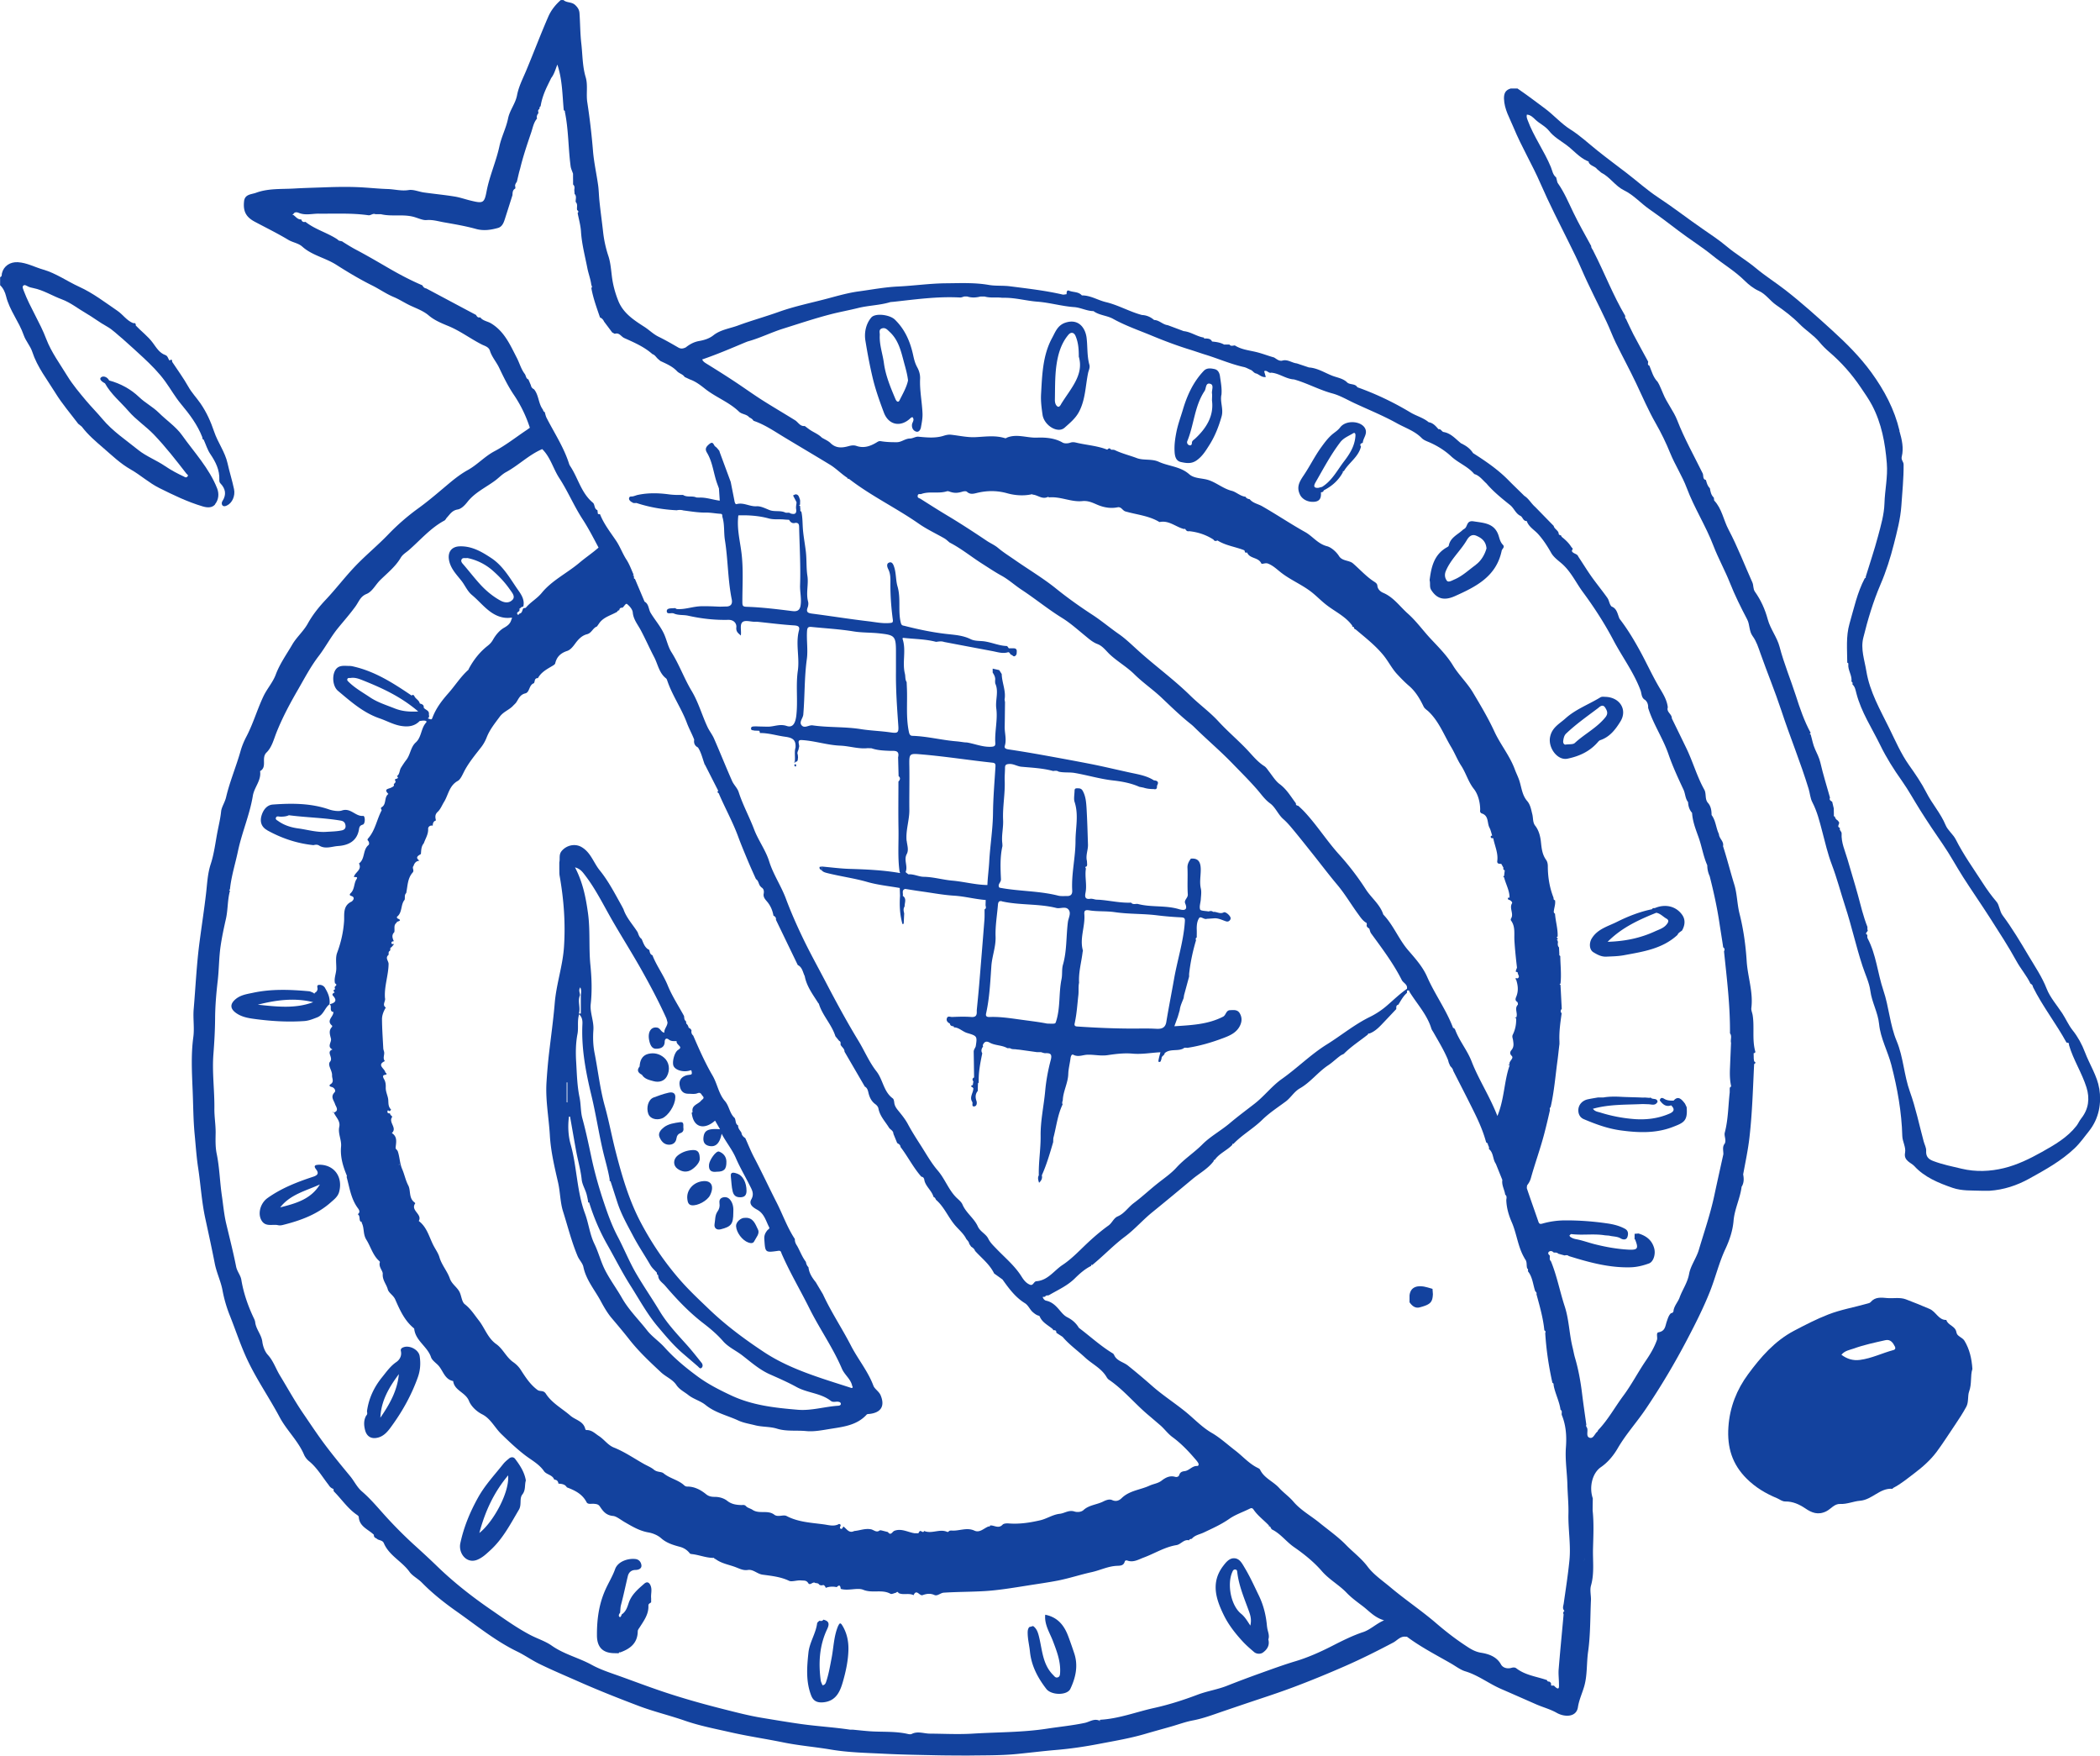
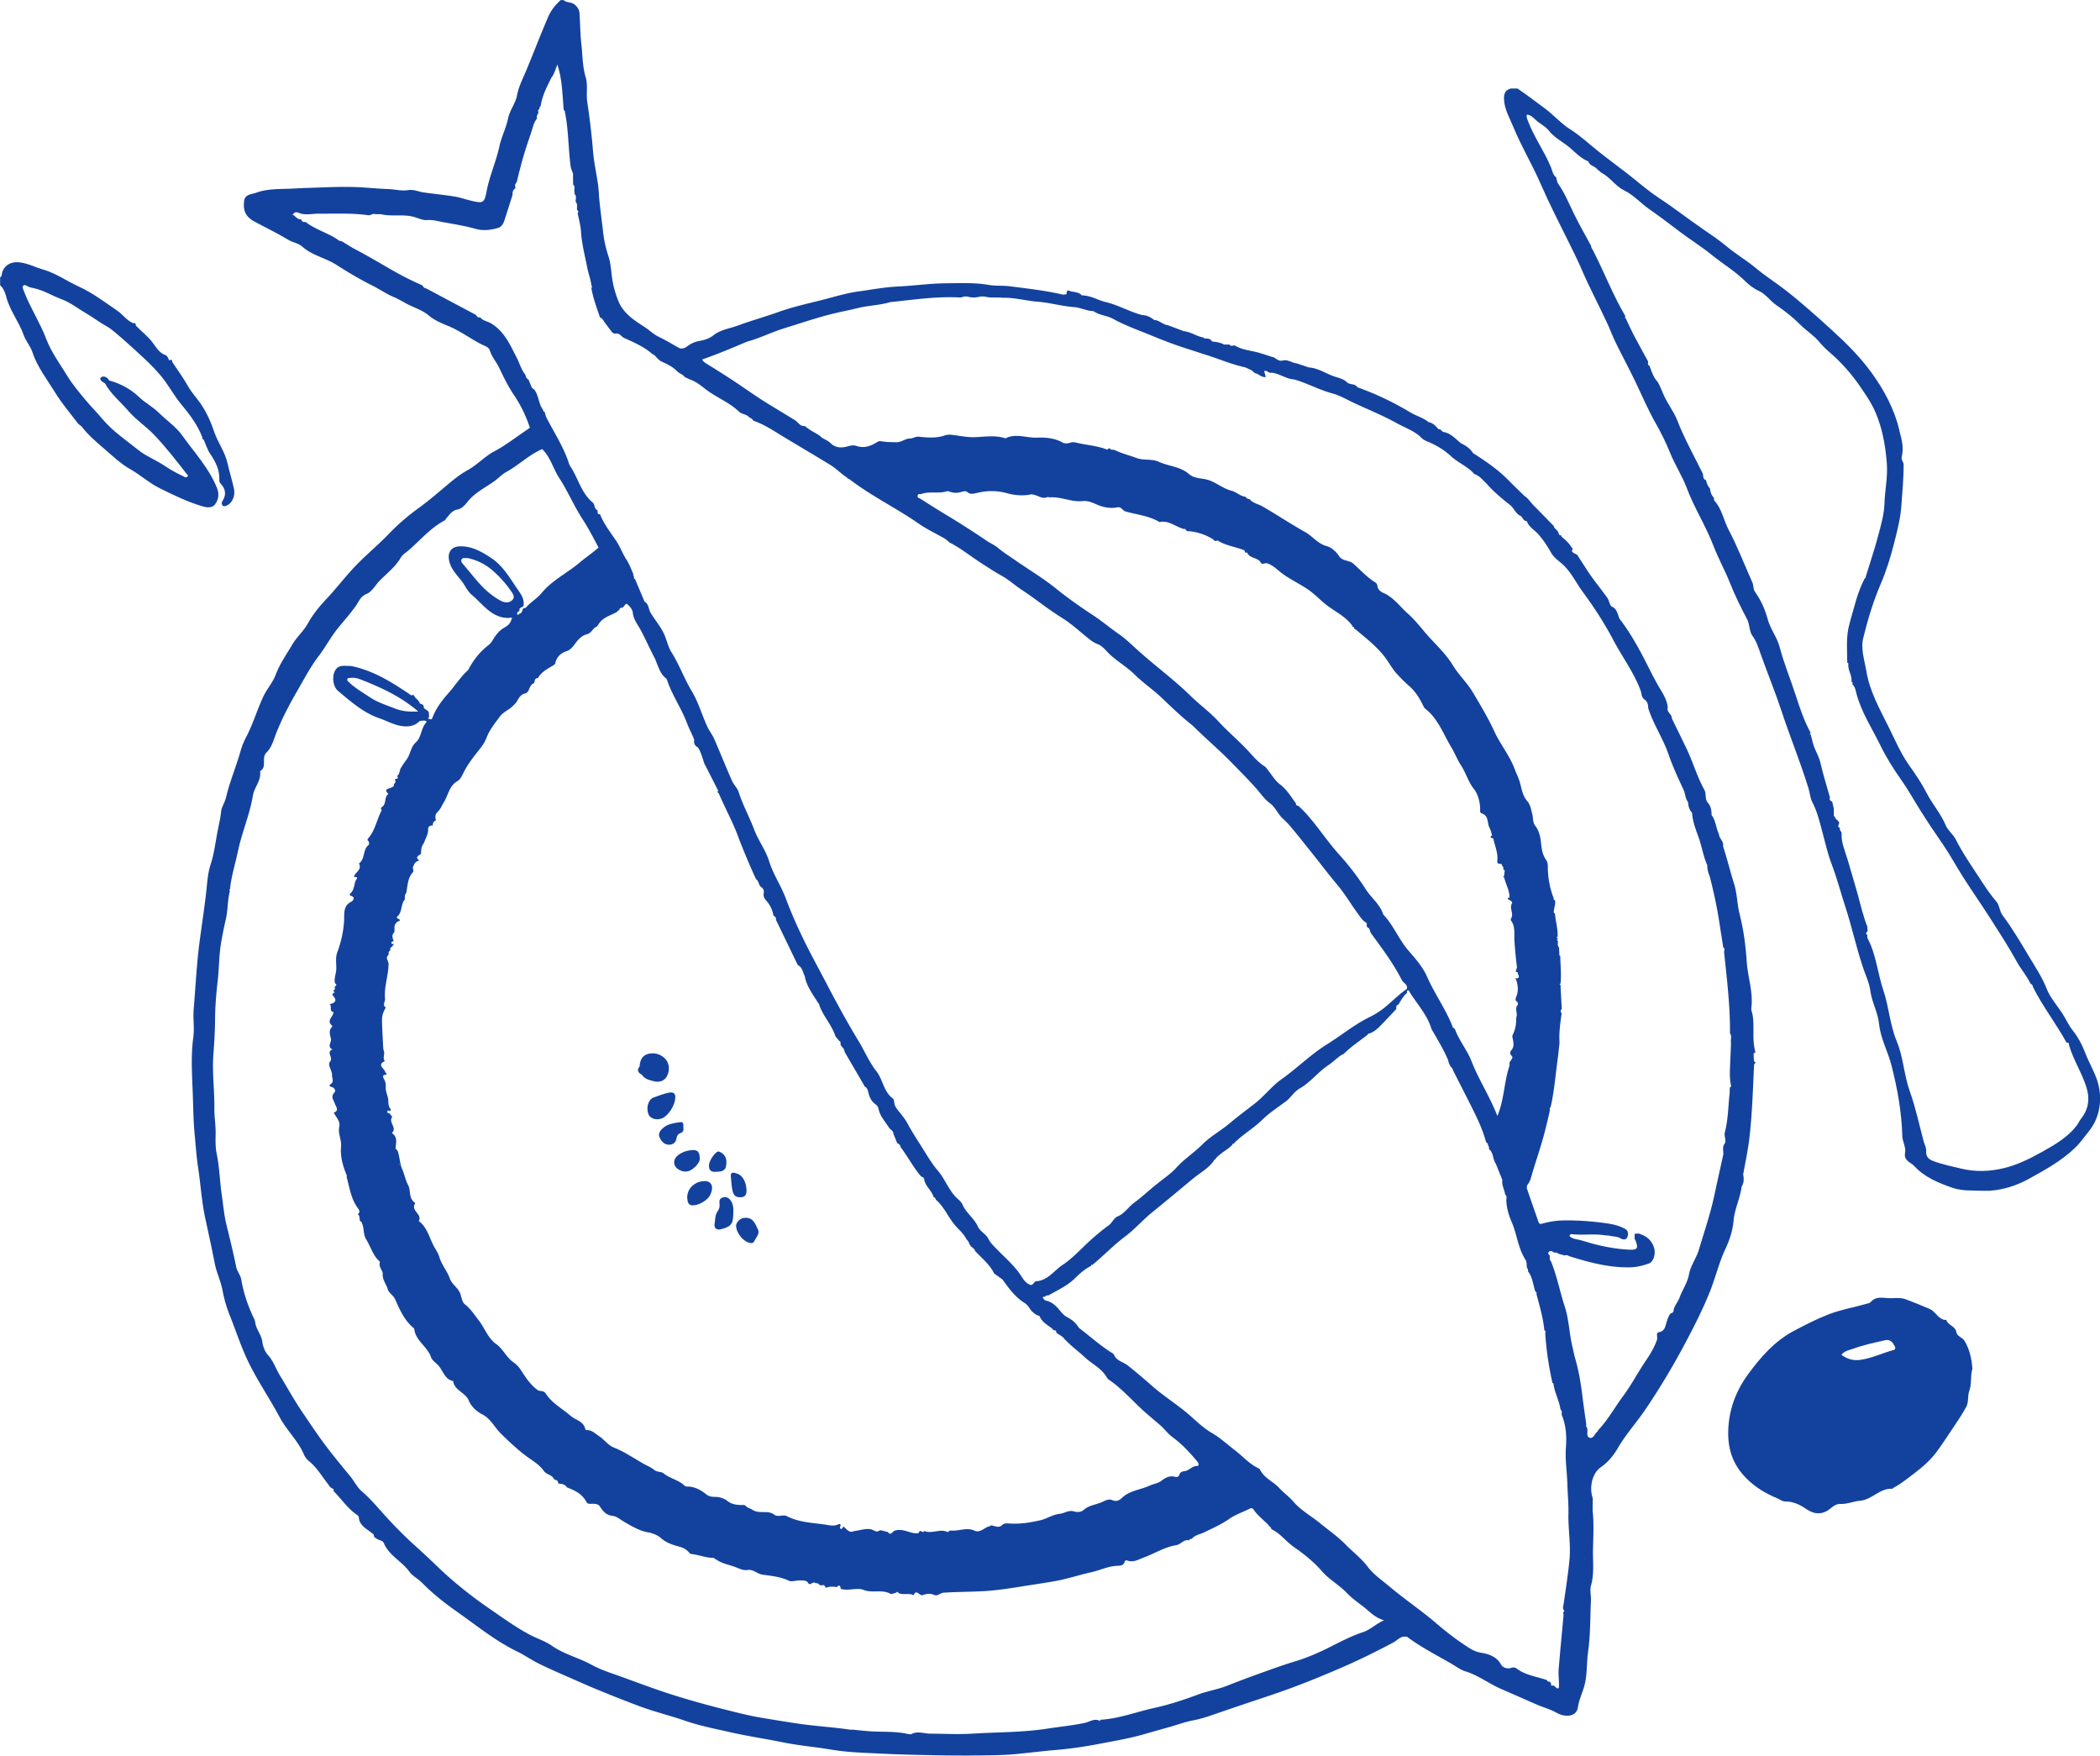
<svg xmlns="http://www.w3.org/2000/svg" id="Layer_1" data-name="Layer 1" viewBox="0 0 382.82 320">
  <defs>
    <style>.cls-1{fill:#13429e}</style>
  </defs>
  <path d="M39.2 91.9c.66-.81.77-1.91.38-2.9-1.45-3.67-4.17-6.55-6.41-9.7-1.08-1.52-2.82-2.69-4.21-4.07-1.11-1.1-2.48-1.78-3.6-2.86-1.53-1.46-3.39-2.47-5.46-3.03-.35-.68-1.14-.92-1.52-.53-.36.36.31.82.76 1.06 1.08 1.97 2.85 3.39 4.29 5.06 1.35 1.57 3.15 2.75 4.6 4.25 2.15 2.24 4.06 4.7 5.96 7.15.12.16.46.26.14.56-.24.22-.39.07-.62-.04-1.18-.55-2.31-1.15-3.4-1.89-1.58-1.08-3.48-1.8-4.92-2.96-2.21-1.79-4.64-3.39-6.5-5.61-.96-1.15-2.02-2.21-2.99-3.36-1.22-1.46-2.44-2.9-3.43-4.51-1.35-2.21-2.93-4.35-3.84-6.74-1.15-3.03-2.94-5.72-4.08-8.73-.12-.32-.3-.71-.17-.9.27-.39.64-.07.96.08.29.14.59.2.91.27 1.86.37 3.47 1.41 5.23 2.06 1.59.59 2.92 1.68 4.38 2.52 1.31.76 2.51 1.7 3.84 2.43 1.03.57 1.97 1.54 2.95 2.33l.05.05c1.19 1.06 2.38 2.13 3.55 3.22 1.48 1.38 2.91 2.8 4.09 4.44.97 1.35 1.81 2.83 2.85 4.08 1.57 1.88 3 3.77 3.89 6.06.01.19.01.39.25.45.4.88.68 1.84 1.22 2.63.96 1.42 1.7 2.88 1.63 4.65 0 .24-.01.46.19.67.95.98 1.15 2.05.37 3.25-.15.22-.18.58.04.8.24.23.55.1.8-.02.93-.43 1.54-1.73 1.28-2.97-.33-1.58-.83-3.13-1.18-4.71-.46-2.08-1.78-3.78-2.45-5.78-.61-1.8-1.37-3.52-2.49-5.14-.71-1.03-1.6-1.95-2.22-3.06-.88-1.56-1.94-3.01-2.93-4.5-.03-.32-.07-.62-.46-.24-.32-.29-.29-.83-.79-1.01-1.09-.38-1.65-1.37-2.28-2.22-.89-1.21-2.1-2.09-3.11-3.16.02-.33-.09-.51-.46-.43-1.2-.46-1.88-1.58-2.91-2.27-2.26-1.54-4.42-3.21-6.94-4.36-2.22-1.01-4.22-2.47-6.61-3.15-1.52-.44-2.93-1.23-4.56-1.33-1.4-.09-2.59.67-2.92 2.01-.06.26.04.6-.33.71v1.47c.58.54.91 1.3 1.08 1.99.63 2.59 2.37 4.65 3.22 7.11.38 1.1 1.21 1.96 1.56 3.04.91 2.79 2.72 5.06 4.22 7.5 1.21 1.97 2.75 3.75 4.15 5.61.22.18.44.36.66.53 1.12 1.49 2.55 2.7 3.94 3.9 1.59 1.37 3.1 2.84 4.99 3.91 1.78 1.01 3.32 2.44 5.19 3.37 2.57 1.28 5.14 2.53 7.91 3.35.93.28 1.75.27 2.29-.38zm244.77 79.23zM60.82 202.76l.01-.02h-.04s.01.02.02.03.02 0 .03 0v-.02.02zm-.76-19.71h.03l-.01-.01-.02.02zm70.19 101.09v-.02.02zm252.43-85.75c-.36-2.28-1.76-4.39-2.6-6.61-.55-1.46-1.3-2.82-2.25-4.01-.76-.96-1.22-2.06-1.87-3.06-.98-1.5-2.24-2.92-2.86-4.51-.84-2.15-2.13-4.04-3.26-5.94-1.49-2.51-3.01-5.07-4.77-7.43-.57-.77-.59-1.86-1.08-2.44-.92-1.09-1.76-2.23-2.52-3.42-1.69-2.62-3.52-5.16-4.94-7.97-.48-.95-1.46-1.66-1.86-2.63-.88-2.13-2.43-3.83-3.47-5.87-.87-1.72-2.03-3.42-3.19-5.05-1.47-2.08-2.49-4.45-3.61-6.73-1.64-3.34-3.55-6.62-4.17-10.39-.33-2.02-1.07-4.04-.56-6.09.82-3.32 1.79-6.58 3.15-9.75 1.01-2.35 1.79-4.82 2.42-7.3.58-2.3 1.2-4.59 1.37-7.02.17-2.5.43-4.99.41-7.5 0-.53-.49-.83-.34-1.43.39-1.57.03-3.12-.41-4.65h-.09c.03-.02.07-.04.1-.06-.93-3.93-2.76-7.37-5.14-10.65-2.08-2.85-4.52-5.28-7.1-7.63-2.79-2.54-5.6-5.07-8.58-7.39-1.75-1.36-3.64-2.55-5.33-3.96-1.73-1.45-3.68-2.57-5.4-4.02-1.35-1.14-2.84-2.11-4.29-3.12-2.75-1.89-5.38-3.95-8.18-5.79-1.99-1.31-3.79-2.94-5.69-4.4-1.77-1.36-3.6-2.71-5.35-4.11-1.61-1.28-3.14-2.73-4.92-3.85-1.69-1.06-3.05-2.64-4.68-3.85-1.65-1.23-3.29-2.47-4.99-3.63h-1.23c-.94.26-1.25.87-1.23 1.84.05 1.96 1.05 3.56 1.75 5.28 1.44 3.49 3.4 6.73 4.9 10.19 1.61 3.7 3.46 7.3 5.26 10.92.76 1.53 1.53 3.09 2.19 4.62 1.42 3.3 3.1 6.47 4.62 9.72.59 1.25 1.06 2.55 1.66 3.78 1.21 2.47 2.53 4.89 3.71 7.38 1.16 2.44 2.22 4.93 3.57 7.29.98 1.71 1.88 3.55 2.64 5.43.88 2.16 2.19 4.16 3.01 6.34 1.36 3.64 3.48 6.91 4.87 10.55.87 2.27 2.08 4.44 2.99 6.72.91 2.3 2.01 4.51 3.16 6.7.5.94.32 2.13 1 3.05.68.92 1.04 2.07 1.4 3.09 1.24 3.5 2.66 6.94 3.83 10.47 1.57 4.79 3.51 9.46 4.98 14.29.24.8.29 1.7.67 2.42.88 1.69 1.33 3.53 1.8 5.32.53 2.02 1.01 4.1 1.74 6.02.96 2.52 1.63 5.13 2.46 7.67 1.17 3.58 1.97 7.27 3.15 10.86.49 1.5 1.23 3.02 1.42 4.48.28 2.13 1.39 3.96 1.6 6.09.26 2.6 1.59 4.94 2.24 7.47 1.1 4.25 1.87 8.54 1.99 12.94.03 1.02.7 2.03.5 3.05-.28 1.45 1.12 1.79 1.69 2.41 1.83 2.02 4.4 3.08 6.98 3.97 1.72.59 3.5.46 5.27.53h1.47c2.58-.17 4.97-.96 7.22-2.2 2.92-1.62 5.83-3.21 8.29-5.55 1.01-.96 1.75-2.05 2.6-3.1 1.86-2.33 2.31-5.11 1.89-7.78zm-3.31 5.49c-.32.4-.52.9-.83 1.3-1.68 2.15-3.96 3.45-6.31 4.77-2.23 1.25-4.54 2.37-6.95 2.95-2.47.6-5.09.72-7.69.1-1.73-.41-3.47-.76-5.14-1.39-.89-.33-1.39-.81-1.32-1.87.04-.56-.3-1.14-.45-1.71-.82-3.03-1.45-6.12-2.51-9.06-1.09-3.02-1.18-6.27-2.41-9.22-1.25-2.98-1.4-6.22-2.43-9.25-1.06-3.14-1.3-6.53-2.89-9.52-.08-.16-.02-.39-.03-.59-.68-.33.34-.64.01-.97v-.49c-.75-1.91-1.22-3.9-1.75-5.87-.59-2.16-1.27-4.3-1.88-6.45-.44-1.53-1.17-3.04-1.07-4.71.02-.38-.48-.58-.3-1-.71-.25.04-.76-.2-1.1-.08-.09-.15-.19-.23-.28-.27-.16-.45-.39-.51-.7-.14-.03-.24-.08-.17-.25 0-.41-.01-.82-.02-1.23-.1-.41-.19-.81-.29-1.22-.27-.17-.59-.32-.4-.75-.6-2.13-1.26-4.24-1.76-6.4-.2-.86-.62-1.66-.95-2.4-.41-.9-.54-1.8-.81-2.7-.06-.04-.12-.07-.18-.11.06-.06.12-.13.18-.19-1.18-2.16-1.97-4.49-2.71-6.8-.96-2.97-2.17-5.86-2.96-8.89-.46-1.75-1.68-3.23-2.16-5.01-.49-1.81-1.24-3.49-2.32-5.01-.39-.55-.23-1.16-.48-1.71-1.44-3.21-2.7-6.52-4.34-9.62-.93-1.75-1.2-3.81-2.62-5.31-.02-.18-.05-.35-.07-.53-.5-.46-.61-1.09-.72-1.71-.43-.41-.57-.95-.71-1.49-.67-.16-.4-.82-.6-1.22-1.58-3.21-3.34-6.33-4.64-9.68-.65-1.67-1.88-3.14-2.57-4.85-.22-.56-.48-1.1-.72-1.65-.09-.17-.19-.33-.28-.5-.81-.82-1.08-1.92-1.5-2.94-.4-.14-.24-.46-.22-.73-.9-1.66-1.82-3.32-2.7-4.99-.48-.92-.9-1.88-1.35-2.82-.21-.14-.15-.34-.13-.53-2.23-3.76-3.78-7.85-5.77-11.73-.1-.35-.47-.59-.44-1.01-1.1-2.03-2.25-4.02-3.25-6.1-.88-1.82-1.66-3.7-2.84-5.37-.11-.16-.12-.38-.18-.57l-.12-.47c-.61-.47-.7-1.24-.96-1.88-1.22-2.95-3.14-5.56-4.24-8.56-.11-.31-.24-.6-.14-1 .67.03 1.16.53 1.55.91.79.76 1.81 1.17 2.53 2.09.81 1.04 2.05 1.74 3.12 2.53 1.3.96 2.34 2.27 3.86 2.94.15.02.24.09.22.25.32.65 1.13.66 1.52 1.21.25.21.5.43.75.64 1.61.8 2.55 2.44 4.17 3.23 1.75.85 3.03 2.34 4.59 3.43 1.82 1.27 3.58 2.59 5.34 3.94 2.03 1.55 4.24 2.91 6.2 4.51 1.93 1.57 4.09 2.83 5.88 4.61.7.69 1.58 1.4 2.58 1.85 1.26.57 2.01 1.78 3.14 2.56 1.51 1.04 2.99 2.17 4.27 3.47 1.15 1.17 2.57 2.02 3.63 3.3.53.64 1.16 1.27 1.8 1.81 2.19 1.88 4.07 4 5.69 6.4.73 1.08 1.48 2.14 2.09 3.29 1.74 3.32 2.39 6.86 2.69 10.58.2 2.5-.36 4.88-.43 7.31-.06 2.01-.65 4.03-1.18 6.01-.66 2.48-1.49 4.92-2.24 7.37.07.17-.05.22-.17.26-1.37 2.61-1.97 5.47-2.78 8.27-.67 2.32-.42 4.74-.41 7.12.13.04.24.1.19.27-.11 1.11.74 2.06.57 3.18.27.09.22.3.18.5.49.43.57 1.06.72 1.62.88 3.43 2.85 6.37 4.37 9.49 1.09 2.24 2.46 4.41 3.94 6.49 1.21 1.71 2.24 3.62 3.37 5.4 1.29 2.05 2.66 4.09 4.05 6.1 1.34 1.94 2.46 4.04 3.73 6.03 1.6 2.5 3.3 4.94 4.9 7.44 1.66 2.6 3.35 5.18 4.83 7.88.78 1.42 1.85 2.63 2.55 4.09.25.13.43.31.45.61 1.76 3.55 4.23 6.67 6.12 10.14.27 0 .51.04.44.41.78 2.71 2.36 5.08 3.2 7.76.62 1.99.4 3.91-.93 5.61zm-22.72 38.97c-.16-1.21-1.56-1.27-1.84-2.28-1.44.03-1.85-1.5-3.07-2.02-1.42-.6-2.85-1.2-4.3-1.74-1.1-.41-2.25-.14-3.38-.23-1.09-.09-2.2-.27-3.04.72-.17.2-.4.22-.64.29-2.37.68-4.79 1.08-7.12 1.99-2.16.84-4.18 1.89-6.22 2.96-3.54 1.87-6.09 4.82-8.37 7.92-2.06 2.79-3.35 6-3.59 9.63-.25 3.7.68 6.77 3.34 9.41 1.62 1.61 3.49 2.71 5.54 3.56.49.2.88.6 1.53.59 1.33-.01 2.5.51 3.64 1.28 1.1.75 2.29 1.27 3.81.5.85-.43 1.45-1.38 2.53-1.33 1.25.06 2.43-.49 3.58-.58 2.25-.18 3.63-2.36 5.91-2.18.05 0 .11-.12.17-.16 1.39-.72 2.58-1.71 3.82-2.65 1.53-1.15 2.98-2.44 4.1-3.94 1.16-1.56 2.21-3.23 3.31-4.85.74-1.09 1.46-2.2 2.09-3.36.46-.85.22-1.99.51-2.77.53-1.44.19-2.88.6-4.11-.13-1.92-.52-3.59-1.44-5.13-.39-.65-1.37-.82-1.46-1.52zm-11.44 3.19c-2.07.55-4.01 1.53-6.16 1.81-1.22.16-2.31-.15-3.37-.94.62-.76 1.53-.88 2.24-1.13 1.87-.68 3.84-1.09 5.79-1.53.91-.2 1.38.47 1.74 1.2.14.29 0 .53-.24.59z" class="cls-1" />
  <path d="M317.52 216.25c.41-.7.4-1.45.25-2.21.41-2.25.89-4.46 1.15-6.76.51-4.45.63-8.89.85-13.35.29-.16.33-.32 0-.49-.02-.16-.04-.32-.07-.49 0-.33-.02-.67-.02-1 .19-.02.35-.13.3-.3-.61-2.18-.13-4.44-.48-6.63-.07-.44-.29-.88-.24-1.3.37-2.91-.67-5.69-.85-8.56-.18-2.85-.58-5.78-1.3-8.62-.44-1.73-.44-3.65-.95-5.3-.72-2.33-1.31-4.7-2.06-7.02.2-.89-.73-1.39-.75-2.21-.55-1.12-.56-2.44-1.34-3.47 0-.78-.1-1.54-.62-2.17-.67-.7-.28-1.7-.71-2.46-1.35-2.42-2.08-5.11-3.29-7.59-.87-1.8-1.75-3.6-2.63-5.4.05-.77-1.02-1.13-.73-1.99-.12-1.23-.78-2.35-1.35-3.3-1.36-2.25-2.43-4.64-3.68-6.93-1.13-2.07-2.33-4.07-3.77-5.93-.37-.82-.43-1.84-1.45-2.23-.43-.44-.41-1.07-.78-1.59-.82-1.16-1.71-2.26-2.54-3.39-.96-1.3-1.83-2.74-2.74-4.11-.19-.56-.9-.5-1.16-.97 0-.06 0-.13-.01-.19.23-.21.14-.38-.07-.54-.47-.78-1.13-1.38-1.83-1.94.01-.35-.43-.22-.5-.47-.01-.68-.8-.88-.92-1.49-1.13-1.15-2.25-2.31-3.38-3.46-.72-.62-1.16-1.51-1.98-2.02-.95-.95-1.93-1.87-2.87-2.83-1.91-1.95-4.17-3.49-6.47-4.96-.49-.76-1.17-1.28-1.97-1.67-.03-.06-.08-.08-.15-.06-1.04-.8-1.88-1.9-3.29-2.12-.33-.11-.45-.6-.89-.5-.5-.57-.98-1.15-1.79-1.28-.98-.82-2.23-1.13-3.29-1.76-3.09-1.86-6.32-3.4-9.71-4.61-.44-.76-1.45-.36-1.96-.98-.77-.67-1.79-.79-2.69-1.15-1.37-.55-2.65-1.38-4.18-1.48-.74-.25-1.47-.49-2.21-.74-.91-.09-1.71-.82-2.7-.49-.59.08-.99-.32-1.45-.59-1.12-.31-2.18-.74-3.33-1.01-1.27-.3-2.65-.44-3.81-1.18-.34 0-.72.22-.99-.17-.32 0-.65 0-.97.01-.68-.39-1.44-.48-2.2-.56-.26-.54-.76-.53-1.25-.56-.18.1-.21-.02-.22-.15-1.3-.19-2.38-1.05-3.7-1.18-.97-.36-1.94-.73-2.92-1.09-.9-.1-1.53-.92-2.47-.94-.64-.55-1.37-.87-2.22-.91-2.26-.6-4.3-1.81-6.58-2.35-1.47-.35-2.8-1.24-4.37-1.22-.62-.71-1.57-.54-2.34-.86-.43-.18-.44.31-.45.64-.24.02-.5.11-.73.06-3.16-.73-6.37-1.09-9.58-1.5-1.3-.17-2.59-.03-3.87-.25-2.57-.45-5.18-.32-7.76-.3-2.94.02-5.87.45-8.81.59-2.41.11-4.78.57-7.16.89-1.84.25-3.69.77-5.51 1.26-3.01.81-6.07 1.41-9.03 2.47-2.46.88-5.03 1.59-7.46 2.49-1.46.54-3.17.75-4.47 1.78-.77.61-1.69.88-2.6 1.04-.95.17-1.71.59-2.43 1.16-.45.22-.88.32-1.37.03-1.19-.69-2.39-1.38-3.62-1.98-.95-.47-1.68-1.22-2.55-1.78-1.9-1.22-3.84-2.47-4.75-4.7-.6-1.48-1.01-3.01-1.2-4.61-.15-1.23-.25-2.49-.64-3.65a21.52 21.52 0 0 1-.95-4.37c-.21-1.91-.49-3.84-.68-5.77-.09-.91-.1-1.85-.23-2.76-.29-2.08-.76-4.12-.93-6.23-.24-2.96-.59-5.92-1.04-8.86-.23-1.53.14-3.11-.29-4.55-.61-2.03-.56-4.1-.8-6.15-.21-1.84-.2-3.69-.33-5.53-.04-.59-.3-1.04-.8-1.5-.66-.6-1.53-.35-2.12-.89h-.49c-.99.86-1.8 1.9-2.3 3.07-1.41 3.25-2.66 6.56-4.02 9.82-.62 1.47-1.36 2.89-1.66 4.48-.29 1.51-1.33 2.71-1.63 4.2-.35 1.74-1.2 3.33-1.57 5.04-.6 2.8-1.8 5.4-2.34 8.21-.42 2.22-.64 2.28-2.94 1.72-.96-.23-1.9-.57-2.88-.73-1.85-.3-3.73-.48-5.59-.74-.95-.13-1.93-.59-2.82-.44-1.3.21-2.55-.15-3.8-.19-1.36-.04-2.81-.18-4.19-.27-2.42-.17-4.89-.13-7.32-.04-1.86.07-3.72.11-5.58.22-2.32.13-4.68-.05-6.91.77-.86.32-2.06.24-2.19 1.58-.19 1.83.37 2.86 1.97 3.71 2.05 1.09 4.13 2.11 6.11 3.3.83.49 1.81.58 2.55 1.24.95.85 2.1 1.38 3.27 1.88 1.01.43 2.03.85 2.95 1.44 2.12 1.35 4.26 2.63 6.51 3.75 1.33.66 2.54 1.53 3.94 2.11 1.06.44 2.07 1.13 3.16 1.62 1.1.5 2.29.95 3.19 1.72 1.08.92 2.38 1.44 3.59 1.94 2.19.9 4.05 2.33 6.13 3.38.5.25 1.23.41 1.45 1.12.36 1.15 1.18 2.05 1.69 3.12.8 1.68 1.62 3.36 2.66 4.9a23.81 23.81 0 0 1 2.93 6.02c-.23.16-.45.33-.68.48-1.91 1.28-3.74 2.73-5.77 3.8-1.8.95-3.13 2.48-4.92 3.46-1.05.58-2.12 1.38-3.1 2.19-1.93 1.61-3.82 3.27-5.85 4.74a40.786 40.786 0 0 0-5.47 4.75c-1.94 2.02-4.11 3.79-6.05 5.82-1.86 1.95-3.48 4.09-5.32 6.05-1.24 1.31-2.43 2.78-3.33 4.41-.78 1.4-2.06 2.49-2.83 3.83-1.04 1.78-2.27 3.49-3 5.45-.54 1.45-1.61 2.6-2.27 4.01-1.13 2.4-1.86 4.97-3.1 7.33-.43.82-.8 1.71-1.06 2.64-.8 2.82-1.96 5.53-2.63 8.39-.21.91-.82 1.78-.9 2.56-.12 1.2-.39 2.33-.62 3.49-.41 2.05-.63 4.16-1.28 6.13-.58 1.77-.64 3.59-.85 5.37-.34 2.92-.79 5.83-1.17 8.73-.55 4.1-.73 8.21-1.08 12.31-.15 1.7.16 3.44-.07 5.12-.44 3.25-.25 6.52-.12 9.75.11 2.63.11 5.28.36 7.92.2 2.05.33 4.13.64 6.15.47 3.08.64 6.19 1.31 9.25.59 2.72 1.19 5.45 1.72 8.18.32 1.66 1.11 3.26 1.41 4.88.29 1.59.76 3.17 1.32 4.57 1.13 2.82 2.05 5.72 3.39 8.48 1.69 3.49 3.89 6.67 5.7 10.07 1.29 2.42 3.37 4.31 4.46 6.86.19.44.53.87.9 1.17 1.49 1.21 2.43 2.88 3.59 4.35.2.35.49.59.87.72.03.15 0 .36.09.46 1.41 1.42 2.53 3.13 4.21 4.27.13.09.3.23.31.36.11 1.78 1.73 2.26 2.76 3.26-.03.35.15.55.47.66.37.42 1.08.24 1.35.88.95 2.25 3.29 3.29 4.67 5.21.53.75 1.52 1.22 2.26 1.97 1.92 1.96 4.11 3.69 6.37 5.28 3.58 2.52 6.99 5.32 10.95 7.25 1.43.69 2.71 1.61 4.13 2.3 2.44 1.19 4.95 2.24 7.43 3.34 3.5 1.54 7.05 2.94 10.61 4.29 2.74 1.04 5.62 1.72 8.39 2.68 2.75.96 5.6 1.5 8.41 2.14 3.17.72 6.41 1.19 9.59 1.84 2.89.59 5.82.82 8.71 1.31 3.13.53 6.34.59 9.53.75 3.29.17 6.59.22 9.89.29 1.79.04 3.58.03 5.36.05 3.04-.06 6.08.01 9.11-.29 2.33-.23 4.65-.52 6.97-.72 2.68-.22 5.35-.61 7.99-1.12 2.84-.54 5.7-1.02 8.48-1.84 1.56-.46 3.13-.88 4.69-1.33 1.3-.37 2.58-.85 3.9-1.1 1.87-.35 3.64-1.02 5.42-1.63 2.32-.79 4.64-1.58 6.96-2.35 1.96-.65 3.94-1.32 5.86-2.04 3.21-1.2 6.39-2.51 9.54-3.89 2.99-1.31 5.9-2.77 8.78-4.29.72-.38 1.28-1.17 2.24-1.07h.25c2.53 1.89 5.34 3.33 8.07 4.9.85.49 1.68 1.14 2.57 1.41 2.36.71 4.29 2.24 6.52 3.21 2.14.93 4.27 1.87 6.41 2.81 1.23.54 2.54.87 3.74 1.55 1.43.81 3.59.84 3.87-1.03.21-1.36.8-2.57 1.16-3.85.57-2.02.4-4.15.69-6.23.45-3.16.38-6.39.53-9.59-.01-.83-.22-1.72 0-2.49.64-2.23.31-4.52.37-6.74.06-2.29.18-4.64-.07-6.95 0-.74.02-1.47.03-2.21-.7-2.04-.1-4.6 1.47-5.68 1.32-.91 2.34-2.18 3.07-3.44 1.48-2.55 3.45-4.71 5.09-7.13 2.79-4.13 5.32-8.39 7.62-12.79 1.47-2.8 2.9-5.63 4.08-8.59 1.03-2.57 1.65-5.26 2.83-7.79.74-1.58 1.35-3.34 1.5-5.16.18-2.17 1.23-4.14 1.48-6.29zm-88-148.91v-.14.14zM96.34 69.16c-.48-.16-.44-.67-.67-1-.68-.88-.95-1.96-1.45-2.93-1.22-2.36-2.27-4.83-4.71-6.3-.65-.39-1.48-.44-1.97-1.1-.41.13-.6-.14-.76-.43-3.03-1.61-6.05-3.22-9.07-4.83-.36-.04-.56-.28-.72-.57-2.18-.93-4.27-2.04-6.31-3.23-1.91-1.11-3.81-2.22-5.76-3.25-.82-.43-1.6-.92-2.38-1.41-.27-.27-.75-.1-.98-.45-1.86-1.25-4.1-1.82-5.88-3.23-.4.11-.65-.05-.76-.44-.66.05-.99-.5-1.44-.81l-.2-.06c.07-.04.13-.07.2-.11.24-.44.7-.33.97-.22 1.21.51 2.46.14 3.66.15 3.02.03 6.04-.14 9.05.29.45.06.81-.41 1.28-.19h1.01c1.91.46 3.88-.02 5.79.44.85.2 1.79.69 2.5.63 1.18-.1 2.19.24 3.26.42 1.93.34 3.87.67 5.75 1.19 1.4.39 2.7.19 4.01-.17.77-.21 1.05-.93 1.27-1.62.47-1.46.93-2.92 1.39-4.37.02-.47.02-.95.52-1.21 0-.08 0-.16.01-.25-.15-.39.07-.68.27-.98.14-.58.27-1.15.41-1.73l.21-.75c.53-2.2 1.27-4.35 1.99-6.49.3-.88.44-1.81 1.07-2.55-.13-.38.02-.69.25-.98-.01-.27-.18-.57.18-.75.05-.18-.02-.41.22-.5.21-1.38.71-2.66 1.32-3.9.2-.42.41-.83.61-1.25.56-.72.78-1.6 1.12-2.45.92 2.73.91 5.55 1.17 8.34.14.03.24.09.2.26.68 3.27.61 6.62 1.05 9.92.06.47.29.91.44 1.37 0 .41 0 .82.01 1.23v.74c.32.27.27.62.22.98.02.24.04.49.05.73.44.44.15.98.21 1.48.43.43.14.99.26 1.47.22.15.31.31.09.53.21 1.13.54 2.25.61 3.38.14 2.25.72 4.42 1.15 6.62.2 1.05.61 2.07.74 3.15.13.18.15.36 0 .54.33 1.85.98 3.6 1.58 5.36.37.13.59.42.75.76.49.65.98 1.31 1.47 1.96.16.08.31.17.47.25.82-.29 1.15.51 1.73.77 1.8.81 3.63 1.59 5.13 2.93.47.14.68.59 1.02.88.15.13.3.26.45.38 1.08.51 2.2.97 3.04 1.88.41.41 1.04.52 1.37 1.03.33.15.66.31.99.46 1.04.36 1.94 1.07 2.74 1.7 1.96 1.55 4.37 2.41 6.18 4.16.52.5 1.38.43 1.86 1.03.31.15.6.32.78.63 1.99.67 3.74 1.87 5.49 2.93 2.81 1.7 5.65 3.37 8.46 5.08 1.1.67 2.05 1.67 3.16 2.39.04.12.08.25.25.15 4 3.11 8.6 5.3 12.75 8.19 1.45 1.02 3.13 1.8 4.7 2.7.34.2.63.5.94.75 2.11 1.08 3.94 2.59 5.92 3.85 1.15.73 2.32 1.52 3.54 2.19 1.24.67 2.39 1.72 3.61 2.53 2.52 1.65 4.84 3.57 7.4 5.15 1.54.95 2.9 2.18 4.31 3.33.68.56 1.32 1.13 2.17 1.45 1 .38 1.58 1.28 2.34 1.97 1.39 1.27 3.07 2.23 4.4 3.55 1.55 1.53 3.35 2.75 4.93 4.24 1.73 1.64 3.46 3.33 5.34 4.82.19.15.37.31.55.48 2.32 2.3 4.84 4.41 7.09 6.75 1.51 1.56 3.08 3.11 4.51 4.76.73.84 1.35 1.77 2.3 2.46 1.01.73 1.46 2.04 2.44 2.89.47.41.91.89 1.32 1.37 1.37 1.62 2.68 3.29 4 4.94 1.51 1.89 2.96 3.82 4.51 5.66 1.4 1.67 2.49 3.54 3.77 5.29.46.63.87 1.28 1.57 1.66.01.08.03.17.04.25-.13.41.15.59.44.77.11.29.16.63.34.88 2 2.74 4.05 5.45 5.59 8.5.28.55 1.1.78.94 1.6-1.31.91-2.44 2.02-3.64 3.05-.93.81-2 1.52-3.1 2.06-2.81 1.37-5.2 3.36-7.83 5-2.95 1.83-5.41 4.32-8.24 6.32-1.81 1.28-3.2 3.13-4.96 4.5-1.52 1.18-3.06 2.32-4.54 3.57-1.6 1.35-3.54 2.4-4.97 3.84-1.5 1.51-3.31 2.66-4.75 4.25-.94 1.04-2.19 1.9-3.33 2.8-1.49 1.17-2.89 2.5-4.42 3.64-1.03.76-1.72 1.92-2.94 2.44-.76.32-1 1.17-1.68 1.66-1.48 1.06-2.88 2.28-4.18 3.52-1.35 1.29-2.68 2.67-4.2 3.67-1.55 1.02-2.67 2.82-4.77 2.97-.47.03-.58.84-1.12.65-.74-.26-1.22-.91-1.61-1.54-1.25-1.98-3.05-3.44-4.63-5.1-.53-.55-1.06-1.05-1.42-1.78-.42-.86-1.47-1.26-1.9-2.22-.67-1.49-2.13-2.44-2.79-3.98-.22-.53-.77-.92-1.19-1.35-1.38-1.42-2.02-3.33-3.31-4.84-1.19-1.38-2.09-3-3.08-4.55-.83-1.29-1.67-2.6-2.39-3.95-.46-.85-1.05-1.58-1.65-2.32-.38-.46-.75-.92-.82-1.56-.03-.27-.09-.65-.27-.78-1.69-1.23-1.77-3.4-2.99-4.95-1.32-1.68-2.17-3.74-3.28-5.56-2.13-3.5-4.08-7.11-5.97-10.73-1.43-2.74-2.95-5.46-4.27-8.24-1.08-2.26-2.1-4.58-2.98-6.94-.87-2.33-2.3-4.39-3.05-6.8-.63-2.02-1.98-3.81-2.74-5.81-.87-2.3-2.06-4.45-2.81-6.79-.25-.77-.89-1.32-1.2-2.03-1.14-2.56-2.17-5.17-3.3-7.74-.32-.73-.84-1.37-1.18-2.09-1.02-2.17-1.65-4.51-2.9-6.59-1.37-2.28-2.25-4.8-3.68-7.06-.64-1.01-.86-2.28-1.39-3.41-.65-1.37-1.64-2.48-2.4-3.75-.4-.67-.31-1.61-1.11-2.05-.58-1.38-1.17-2.76-1.75-4.14-.13-.04-.24-.09-.17-.26l-.05-.32-.19-.05c.06-.03.12-.06.18-.1-.41-.93-.77-1.93-1.3-2.75-.73-1.12-1.17-2.38-1.9-3.47-1.06-1.57-2.24-3.06-2.94-4.84-.15-.06-.43.09-.41-.25l-.06-.49c-.64-.24-.43-1.03-.83-1.36-2.1-1.74-2.67-4.41-4.07-6.57-.11-.16-.21-.33-.27-.52-.95-3-2.69-5.62-4.11-8.39-.16-.32-.22-.69-.33-1.04-.23-.07-.27-.28-.34-.46-.83-1.1-.72-2.61-1.61-3.69-.31-.15-.51-.39-.57-.73-.14-.33-.28-.67-.43-1zm91.99 20.99c.9.11 1.7.92 2.7.41.04-.06.08-.12.11-.18-.04.06-.08.12-.11.18.08.03.16.06.25.09 2.05-.18 4 .88 5.99.68 1.27-.13 2.11.42 3.11.8 1.08.4 2.2.56 3.34.33.71-.14.89.59 1.44.75 2.06.6 4.25.77 6.14 1.9.03.02.08.04.12.03 1.68-.34 2.91.89 4.38 1.27.07.02.16-.02.24-.03.17.28.36.53.75.43 1.59.17 3.07.66 4.42 1.53.18.33.45.29.73.16 1.51.95 3.29 1.15 4.91 1.8.09.23.08.57.49.38.44 1.19 2.05.84 2.58 1.99.11.24.73-.14 1.21.04.89.34 1.54.96 2.24 1.52 1.77 1.43 3.9 2.27 5.69 3.66.96.75 1.8 1.64 2.78 2.39 1.58 1.22 3.47 2.08 4.68 3.76-.03.16.05.22.21.21h.04s.06.03.09.03c-.03 0-.06-.01-.09-.02.08.17.07.41.34.44 1.77 1.5 3.61 2.92 5.08 4.72.89 1.09 1.55 2.43 2.48 3.43.66.71 1.39 1.47 2.15 2.12 1.22 1.04 2.01 2.37 2.69 3.79.19.4.59.62.88.89 1.95 1.85 2.83 4.31 4.16 6.52.67 1.12 1.13 2.33 1.81 3.37.89 1.36 1.28 2.94 2.33 4.26.73.92 1.15 2.42 1.14 3.82-.07.37.07.59.43.68 1.15.48.82 1.7 1.26 2.54.24.45.34.97.5 1.46-.18 0-.3.08-.26.27.05.27.31.15.46.22.26 1.38.93 2.7.72 4.16-.03.57.43.44.75.51.13.24.26.47.39.71.03 0 .06.02.09.02-.03 0-.06-.02-.09-.02-.1.23 0 .37.23.45l-.12 1.01c-.06.06-.11.12-.17.18.06.03.12.06.17.09.3 1.24 1 2.38.99 3.7-.11.03-.31-.08-.3.16.01.15.12.26.29.25.25.15.59.4.46.63-.54.91.39 1.89-.18 2.78-.06.09-.06.28 0 .35.82 1.1.55 2.42.62 3.63.1 1.64.27 3.26.46 4.88.03.24-.17.33-.12.52-.33.41.24.29.28.48-.06.34.5.72-.05 1.04-.14-.03-.3-.1-.4.07 0 .01.09.09.14.14.33 1.01.46 2 .06 3.04-.1.27-.36.72.13 1.02.11.07.19.46.11.54-.65.71.06 1.56-.27 2.29 0 .08-.02.16-.02.24.03 1.01-.16 1.99-.61 2.9-.19.38 0 .68.04 1 .09.64.21 1.22-.28 1.81-.15.18-.46.59.03 1.06.49.48-.56.95-.38 1.56v.21c-1.01 2.88-.93 6.04-2.22 9.2-1.41-3.63-3.41-6.62-4.69-9.92-.79-2.05-2.21-3.71-2.98-5.73-.07-.19-.18-.37-.41-.41-1.23-3.28-3.33-6.12-4.73-9.31-.81-1.85-2.16-3.34-3.47-4.86-1.72-2-2.67-4.56-4.52-6.49-.59-1.85-2.17-3.01-3.18-4.58a49.143 49.143 0 0 0-4.87-6.36c-2.28-2.52-4.08-5.41-6.4-7.87-.33-.35-.68-.66-1.02-.99-.23-.08-.53-.09-.45-.46-.93-1.22-1.66-2.54-2.98-3.52-.73-.54-1.32-1.5-1.94-2.3-.27-.35-.52-.76-.87-.98-1.18-.75-2.04-1.82-2.97-2.82-1.72-1.84-3.66-3.46-5.37-5.32-1.57-1.71-3.48-3.08-5.14-4.71-3.05-2.99-6.52-5.49-9.66-8.35-1.08-.98-2.19-2.05-3.33-2.84-1.63-1.13-3.16-2.43-4.83-3.52-2.27-1.48-4.5-3.06-6.61-4.76-2.39-1.93-5.03-3.49-7.54-5.24-1.03-.72-2.11-1.39-3.07-2.2-.63-.53-1.36-.83-2.02-1.27-2.37-1.59-4.77-3.16-7.21-4.62-1.66-.99-3.28-2.03-4.91-3.06-.21-.13-.58-.14-.51-.56.07-.46.43-.23.66-.32 1.52-.55 3.16 0 4.69-.5.1-.03.24 0 .35.03.93.34 1.5.33 2.44.05.26-.08.67-.13.83.01.61.56 1.21.37 1.91.2 1.81-.42 3.56-.44 5.44.08 1.39.39 3.01.52 4.53.17l.13-.14s-.09.09-.13.14c.08.04.16.09.25.13zm58.77 24.25s.03.09.02.16c.01-.07 0-.12-.02-.16zm27.23 43.88s.04.07.03.13c0-.05 0-.09-.03-.13zm9.95 80.87s.06-.08.09-.11-.06.07-.09.11zm1.1 54.74c.02.05.02.11 0 .15.02-.05.01-.1 0-.15zm3.32-9.15c.06-.27.13-.54.21-.8-.07.27-.15.53-.21.8zm.32-1.25zm-136.18-5.68c-.91.43-1.77.13-2.69.01-2.3-.31-4.62-.4-6.76-1.52-.59-.31-1.57.27-2.24-.24-1.2-.93-2.76-.05-4-.91-.29-.2-.87-.34-1.11-.6-.34-.37-.56-.24-.94-.25-.87-.03-1.74-.14-2.53-.77-.57-.45-1.38-.71-2.21-.72-.55 0-1.1-.04-1.64-.48-.97-.79-2.11-1.41-3.45-1.4-.21 0-.38-.07-.54-.22-1.08-1.01-2.61-1.24-3.76-2.19-.41-.35-1.16-.16-1.77-.67-.5-.43-1.28-.73-1.92-1.1-1.78-1.01-3.46-2.17-5.39-2.94-1.06-.42-1.74-1.46-2.71-2.09-.65-.42-1.18-.99-2-1.08-.19-.02-.43.06-.49-.22-.35-1.44-1.81-1.62-2.72-2.42-1.51-1.31-3.36-2.28-4.46-3.99-.45-.7-1.06-.34-1.53-.69-1.34-.99-2.2-2.35-3.08-3.71-.35-.54-.86-1.02-1.29-1.32-1.32-.9-1.9-2.44-3.14-3.32-1.55-1.09-2.08-2.9-3.17-4.3-.82-1.04-1.48-2.13-2.57-2.97-.52-.4-.59-1.38-.89-2.09-.42-.99-1.46-1.52-1.84-2.61-.47-1.35-1.48-2.44-1.9-3.89-.21-.73-.76-1.48-1.14-2.24-.75-1.51-1.16-3.25-2.62-4.34.72-1.25-1.58-1.91-.64-3.22.01-.02-.09-.13-.15-.18-1.07-.8-.64-2.16-1.12-3.07-.51-.98-.69-2.01-1.11-2.98-.45-1.03-.44-2.17-.8-3.23-.11-.31-.42-.43-.4-.65.08-.99.39-2.01-.69-2.7 1.06-.94-.7-1.96.07-2.94.07-.09-.43-.34-.41-.67-.37.09-.53-.12-.44-.42.08-.28.28.13.44.01.07-.08.14-.16.21-.25-.52-.5-.48-1.05-.52-1.75-.04-.68-.48-1.46-.46-2.26.02-.54-.02-1.04-.3-1.53-.14-.24-.38-.7.09-.78.74-.13.16-.32.11-.55-.14-.64-1.58-1.27-.06-1.97-.44-.54-.02-1.15-.14-1.69-.04-.19-.14-.42-.15-.64-.09-1.77-.22-3.54-.23-5.32 0-.74.3-1.46.69-2.11-.74-.51.02-1.16-.15-1.73-.16-2.11.63-4.12.66-6.22 0-.55-.68-1.1-.02-1.64.1-.24-.11-.58.25-.73.03-.08.06-.16.09-.23 0-.17-.07-.38.19-.43l.48-.57c-.15-.09-.42.08-.46-.17-.06-.32.21-.34.43-.37-.26-.56-.45-1.12.08-1.65.14-.58-.2-1.28.43-1.73-.12-.29 1.31-.28.14-.78-.06-.03-.12-.27-.09-.29 1.03-.78.64-2.2 1.4-3.1.11-.4-.09-.88.29-1.22.27-1.29.23-2.68 1.17-3.74.37-.41-.18-.85.17-1.21.16-.54.48-.9 1.07-.96-.84-.61-.24-.9.27-1.21.06-.68.04-1.39.53-1.96.29-.86.84-1.63.79-2.63-.02-.35.34-.69.84-.58 0-.43.11-.8.58-.95-.13-.58-.23-1.07.34-1.59.5-.46.77-1.2 1.14-1.79.79-1.28.93-2.96 2.51-3.83.54-.3.91-1.29 1.29-1.98.83-1.51 1.91-2.8 2.95-4.14.43-.55.78-1.18 1.03-1.83.56-1.42 1.49-2.55 2.38-3.76.68-.92 1.71-1.22 2.42-1.98.19-.21.42-.39.58-.62.44-.65.67-1.4 1.65-1.64.83-.19.64-1.55 1.57-1.85.22-.32.05-.96.73-.92.61-1.13 1.7-1.67 2.73-2.29.16-.1.38-.24.42-.4.28-1.21 1-1.89 2.2-2.28.58-.19 1.08-.83 1.47-1.37.57-.77 1.21-1.44 2.13-1.67.85-.21 1.05-1.14 1.81-1.41l.5-.71c.82-1.05 2.11-1.34 3.19-1.97.07-.16.18-.27.37-.27h.01c.03-.37.24-.5.58-.47.31-.22.59-.87.84-.67.47.37.99.98 1.04 1.53.11 1.26.89 2.18 1.43 3.18.88 1.64 1.62 3.34 2.47 4.96.67 1.28.9 2.9 2.16 3.87.12.09.18.27.23.42.91 2.7 2.58 5.04 3.57 7.69.39 1.05.94 2.02 1.34 3.06-.11.64.1 1.13.69 1.43.61.95.83 2.05 1.22 3.09-.02.02-.05.03-.07.05.03 0 .06-.01.09-.02v-.04c.82 1.6 1.63 3.21 2.45 4.81.15.09.23.19.18.31.05-.12-.03-.23-.18-.31-.22.2-.14.33.08.44 1.13 2.65 2.54 5.17 3.54 7.88.51 1.39 1.09 2.77 1.65 4.12.5 1.2 1.06 2.45 1.61 3.66.48.29.46.88.77 1.27.07.07.13.15.2.22.51.3.52.77.42 1.27-.06.63.39 1.03.72 1.44.59.74.92 1.56 1.08 2.47.33.14.5.38.45.75 1.33 2.75 2.65 5.49 3.98 8.24.84.41.91 1.31 1.27 2.02.35 1.89 1.5 3.37 2.48 4.94.02.03.08.04.09.08.65 2.16 2.35 3.79 3.02 5.94.23.28.46.56.69.85.36.14.22.47.26.72.23.42.72.69.71 1.24 1.23 2.12 2.47 4.24 3.7 6.36.4.21.53.59.63.99.19.87.52 1.66 1.29 2.22.25.18.51.48.56.77.26 1.42 1.26 2.4 1.96 3.56.27.34.77.52.77 1.06l.69 1.69c.28.17.59.32.61.72 1.34 1.75 2.33 3.76 3.8 5.42.46.05.51.4.57.75.31 1.11 1.34 1.82 1.65 2.94.25.08.35.29.44.51 1.48 1.27 2.2 3.12 3.43 4.59.71.85 1.61 1.55 2.11 2.58.22.26.48.5.53.87.12.17.23.34.35.51.31.19.59.41.71.77 1.2 1.33 2.67 2.44 3.47 4.11.51.37 1.02.73 1.53 1.1 1.16 1.63 2.34 3.24 4.07 4.31.65.4.89 1.14 1.43 1.62.37.32.75.62 1.25.7-.02.07 0 .13.06.17.48 1.09 1.57 1.56 2.4 2.29 0 .06 0 .11.03.16.33-.03.61.02.57.46.38.25.77.5 1.15.75 1.21 1.43 2.74 2.5 4.09 3.76 1.27 1.18 2.94 1.94 3.88 3.49.12.21.27.43.47.56 2.7 1.84 4.74 4.4 7.22 6.47.71.6 1.43 1.22 2.13 1.82.77.66 1.38 1.54 2.24 2.17 1.49 1.09 2.77 2.41 3.98 3.81.25.29.52.58.71.91.11.19.13.55-.23.54-.9-.02-1.41.84-2.25.94-.45.05-.83.18-.99.72-.09.29-.43.4-.73.32-.98-.29-1.78.15-2.49.7-.65.5-1.46.57-2.18.9-1.68.78-3.66.88-5.09 2.28-.46.44-1.01.68-1.74.35-.49-.22-1.09 0-1.61.26-1.17.59-2.58.63-3.59 1.55-.5.46-1.31.39-1.62.29-1.06-.36-1.81.3-2.7.4-1.31.14-2.35.9-3.6 1.19-1.91.44-3.78.72-5.73.57-.37-.03-.9 0-1.11.22-.75.81-1.52.08-2.27.15-.05.13-.1.25-.27.17-.86.31-1.61 1.23-2.6.77-1.44-.66-2.83.13-4.23-.02-.1.01-.19.02-.29.04-.13.08-.31.27-.39.23-1.4-.66-2.86.41-4.25-.19-.23.52-.6-.23-.85.09l-.03.03c-.09.13-.11.35-.35.3h-.49c-1.24-.17-2.41-.95-3.72-.44-.38.15-.63.96-1.17.22-.41-.1-.82-.21-1.23-.31h-.26c-.58.5-1.1-.1-1.59-.19-1.1-.21-2.04.23-3.06.31-.97.49-1.37-.41-1.97-.82-.11.15-.23.44-.34.43-.25 0-.38-.15-.22-.46.17-.33-.12-.5-.36-.39zm-80.01-65.58s-.04.05-.06.08a.3.3 0 0 0-.08-.04l.08-.11c.02.03.07.05.07.08zm20.58-102.9c-.52.55-1.3.61-2.18.13-1.41-.77-2.66-1.83-3.66-2.92-1.11-1.21-2.14-2.56-3.24-3.82-.19-.22-.34-.5-.17-.78.21-.35.59-.17 1.03-.24 1.61.32 3.2 1.07 4.52 2.2 1.2 1.04 2.32 2.21 3.24 3.54.4.58 1.05 1.28.47 1.89zm155.03 188.14c-1.96.66-3.84 1.61-5.7 2.56-2.1 1.07-4.3 2.05-6.56 2.73-2.14.64-4.24 1.41-6.33 2.16-2.07.74-4.15 1.52-6.2 2.33-1.72.68-3.59.95-5.35 1.62-2.59.98-5.25 1.83-7.94 2.42-3.25.72-6.39 1.95-9.76 2.14-.03.09-.07.18-.1.27-.05-.04-.09-.08-.14-.13-.94-.39-1.75.25-2.59.43-2.31.49-4.66.71-6.99 1.07-4.45.68-8.95.61-13.42.89-2.6.16-5.24.02-7.85 0-1.07 0-2.2-.5-3.29.05-.2.1-.49.07-.73.01-2.23-.51-4.51-.34-6.76-.48-1.09-.07-2.17-.2-3.26-.3h-.49c-2.95-.44-5.92-.61-8.88-1.02-2.43-.34-4.85-.75-7.27-1.15-2.34-.39-4.64-.99-6.94-1.57-3.8-.96-7.58-2.02-11.3-3.28-2.45-.83-4.87-1.74-7.3-2.62-1.85-.67-3.75-1.25-5.45-2.19-2.36-1.29-5.01-1.9-7.27-3.49-1.12-.79-2.57-1.25-3.85-1.91-2.62-1.37-5.01-3.12-7.43-4.78-3.37-2.33-6.59-4.86-9.57-7.74-1.39-1.35-2.86-2.7-4.32-4.02a79.863 79.863 0 0 1-5.34-5.39c-1.31-1.46-2.59-2.98-4.07-4.25-.93-.8-1.4-1.87-2.14-2.77-1.52-1.84-3.05-3.69-4.49-5.6-1.45-1.92-2.77-3.93-4.12-5.9-1.5-2.2-2.81-4.57-4.2-6.86-.76-1.24-1.2-2.67-2.23-3.79-.55-.6-.89-1.59-.99-2.39-.18-1.32-1.16-2.26-1.3-3.55-.04-.34-.23-.68-.38-1-1-2.16-1.76-4.38-2.15-6.74-.14-.83-.77-1.49-.95-2.4-.52-2.63-1.19-5.23-1.81-7.84-.39-1.64-.54-3.4-.79-5.1-.37-2.53-.42-5.1-.94-7.62-.26-1.26-.21-2.55-.19-3.85.01-1.45-.25-2.93-.23-4.4.04-3.32-.44-6.63-.17-9.97.16-2.09.28-4.21.3-6.32.01-2.35.21-4.67.48-7 .24-2.08.22-4.19.52-6.27.24-1.66.59-3.29.96-4.93.4-1.71.28-3.51.76-5.21-.06-.02-.12-.05-.18-.07l.17-.17c.24-2.37.97-4.64 1.46-6.96.72-3.42 2.15-6.65 2.71-10.08.26-1.59 1.58-2.8 1.32-4.5 1.37-.77.14-2.39 1.18-3.4.96-.93 1.31-2.37 1.79-3.59 1.1-2.77 2.49-5.36 3.98-7.93 1.18-2.05 2.28-4.15 3.72-6.03 1.25-1.63 2.19-3.46 3.48-5.05.88-1.09 1.81-2.14 2.67-3.26.27-.36.55-.7.79-1.09.47-.73.78-1.53 1.8-1.94 1.05-.43 1.63-1.68 2.47-2.51 1.3-1.28 2.8-2.46 3.76-4.09.36-.61.96-.94 1.46-1.37 2.12-1.85 3.96-4.04 6.49-5.4.22-.12.3-.37.45-.53.56-.6.95-1.32 1.96-1.49.68-.11 1.31-.76 1.79-1.37 1.36-1.74 3.36-2.64 5.08-3.92.66-.49 1.24-1.13 1.96-1.52 2.3-1.25 4.17-3.16 6.6-4.2 1.51 1.48 1.99 3.56 3.11 5.28 1.58 2.42 2.68 5.1 4.27 7.53 1.06 1.63 1.97 3.4 2.89 5.14-1.11.98-2.36 1.81-3.47 2.75-2.26 1.91-5.03 3.23-6.89 5.51-.87 1.06-2.03 1.66-2.87 2.67-.08.1-.31.08-.46.12-.26.32-.17.9-.74.98-.06.2-.27.27-.35.14-.22-.36.18-.45.35-.64l.03-.27c-.04-.17.06-.23.2-.24.09-.21.3-.22.48-.27.35-1.41-.59-2.48-1.24-3.44-1.32-1.95-2.55-4.05-4.59-5.4-1.74-1.15-3.53-2.2-5.73-2.14-1.57.04-2.27 1.1-1.96 2.6.32 1.54 1.4 2.59 2.27 3.71.65.83 1.04 1.85 1.89 2.56 1.16.96 2.13 2.16 3.34 3.04 1.08.79 2.38 1.3 3.81 1.09.06.02.13.04.19.06-.05.09-.1.17-.14.26-.19.74-.64 1.12-1.34 1.52-.83.46-1.53 1.32-2.01 2.16-.27.48-.56.79-.96 1.11-1.44 1.12-2.55 2.53-3.42 4.13-.06.1-.08.24-.17.31-1.38 1.24-2.37 2.83-3.57 4.19-1.22 1.38-2.25 2.73-2.9 4.41-.18.46-.15.47-.9.2.36-.16.25-.46.22-.73.11-.74-.66-.79-.94-1.22.06-.54-.34-.64-.72-.76-.12-.62-.78-.83-1-1.37-.13-.19-.28-.28-.48-.07-3.27-2.21-6.57-4.35-10.49-5.27-.28-.07-.55-.13-.83-.13-1 0-2.1-.25-2.68.92-.53 1.07-.35 2.84.57 3.62 2.33 1.95 4.62 4 7.58 5.01 1.31.45 2.52 1.15 3.91 1.38 1.28.21 2.45.09 3.41-.9l.5-.06c.34-.04.97.01.65.37-.95 1.06-.8 2.64-1.87 3.6-.95.85-.97 2.22-1.73 3.19-.35.45-.66.93-.96 1.41-.31.48-.2 1.17-.75 1.54.61.59-.49.37-.35.74.24.34 0 .52-.23.71.17.41-.21.5-.41.62-.47.28-1.54.22-.56 1.18-.83.59-.3 1.87-1.22 2.41-.33.2.05.45-.02.59-.87 1.65-1.15 3.58-2.4 5.04-.16.19-.24.3-.07.48.23.25.24.66.08.79-1.08.88-.59 2.54-1.74 3.36.62 1.16-.73 1.59-.92 2.45.24.09.88-.14.41.52-.43.79-.29 1.8-1.03 2.47-.16.15-.2.38.09.46.94.27.27.96.1 1.05-1.64.76-1.28 2.37-1.36 3.58-.14 2.01-.57 3.88-1.27 5.76-.32.87-.13 1.94-.15 2.92-.02.89-.46 1.74-.23 2.64.58.3-.07.49-.07.74.06.21.15.42-.19.47 0 .08.01.15.02.23l.18.23c-.06.02-.12.05-.19.07-.18.13-.31.31-.13.5.9.97.3 1.33-.6 1.57.46.35-.06 1.05.48 1.37.16-.03.23.03.19.2-.09.77-1.3 1.43-.23 2.32.04.03.03.19 0 .23-.67.66-.38 1.42-.2 2.15.15.65-.79 1.45.28 1.97-1.25.46.22 1.45-.45 2.23-.52.6.42 1.6.37 2.49-.03.56.45 1.17-.3 1.63-.27.16-.17.4.18.47.55.11.85.69.59.97-.83.86-.14 1.45.09 2.21.1.33.82 1.19-.24 1.48.35.87 1.24 1.52.99 2.64-.26 1.22.45 2.35.33 3.6-.17 1.84.35 3.59 1.06 5.28-.01.08-.02.17-.04.25.52 1.89.77 3.86 1.95 5.54.15.22.71.8.07 1.23.5.33.19.97.52 1.36.16-.03.23.04.2.2.52.96.2 2.07.87 3.12.71 1.12 1.13 2.68 2.16 3.69.11.11.32.28.29.37-.29.87.56 1.57.52 2.14-.08 1.15.67 1.88.92 2.82.19.68 1.02 1.06 1.36 1.85.84 1.92 1.71 3.87 3.41 5.25.03.02.05.07.05.11.24 2.17 2.41 3.2 3.06 5.15.18.55.84 1 1.29 1.46.92.96 1.16 2.58 2.75 2.89.21 1.75 2.23 2.03 2.87 3.6.37.93 1.29 1.89 2.43 2.47 1.53.77 2.28 2.43 3.48 3.59 1.4 1.36 2.81 2.7 4.38 3.9 1.13.86 2.51 1.58 3.38 2.84.46.67 1.56.67 1.88 1.56.46.03.72.27.76.73.57.05 1.15.08 1.51.63l.05.06c1.45.55 2.8 1.2 3.57 2.69.24.47.89.25 1.35.3.42.04.79.07 1.06.46.59.88 1.13 1.64 2.45 1.76.58.05 1.41.73 2.11 1.13 1.35.78 2.69 1.59 4.31 1.87.78.13 1.7.51 2.29 1.03 1.02.91 2.21 1.26 3.44 1.59.79.21 1.39.63 1.87 1.26l.25.06c1.33.13 2.58.68 3.93.7.15-.04.24.03.27.17.08 0 .15.03.22.07 1.12.82 2.49 1 3.73 1.49.68.26 1.31.6 2.14.47.97-.15 1.69.73 2.69.86 1.62.22 3.27.38 4.82 1.12.49.23 1.46-.15 2.22-.07.47.05.92-.07 1.26.48.35.56.85-.37 1.29-.01.26.04.55.01.72.3.24.16.49.15.74.06.25.08.36.29.45.52.65-.25 1.32-.27 2-.13.52-.54.67-.22.73.32 1.38.41 3.05-.27 4.09.16 1.69.69 3.42-.13 4.97.73.23.13.67-.12 1.02-.19.18-.19.34-.21.46.06.87.42 1.87-.06 2.74.39.53-1.22 1.08.19 1.64-.01.7-.25 1.39-.37 2.17-.02.54.24 1.08-.39 1.7-.43 2.5-.16 5.01-.14 7.51-.29 2.55-.16 5.08-.59 7.62-.99 1.88-.3 3.77-.56 5.64-.92 2.09-.41 4.12-1.09 6.18-1.54 1.54-.34 2.99-1.08 4.59-1.15.58-.03 1.23.01 1.44-.77.07-.25.33-.25.51-.18 1.09.38 2.03-.22 2.95-.56 2-.74 3.82-1.92 5.98-2.27.8-.13 1.33-1.1 2.3-.87.07-.26.3-.23.49-.28.56-.68 1.44-.79 2.17-1.14 1.6-.76 3.2-1.47 4.67-2.5 1.12-.78 2.47-1.22 3.7-1.84.32-.16.51-.14.71.15.77 1.14 1.89 1.93 2.82 2.92-.05.18.02.21.18.14.13.2.22.5.4.59 1.56.78 2.57 2.22 3.99 3.2 1.82 1.26 3.6 2.69 5.05 4.36 1.35 1.56 3.13 2.5 4.52 3.95.89.93 1.96 1.7 2.96 2.46 1.16.88 2.14 2.07 3.88 2.57-1.5.64-2.44 1.68-3.86 2.16zM76.23 129.67c-1.71.09-3.01-.05-4.31-.57-1.53-.61-3.11-1.09-4.5-2.03-1.31-.88-2.71-1.66-3.85-2.78-.15-.15-.32-.27-.26-.5.1-.32.4-.19.62-.23.76-.12 1.46.14 2.13.4 3.52 1.41 6.97 2.96 10.17 5.7zm207.13 177.6c-.11-.11-.39-.05-.59-.07-.01-.16-.03-.32-.04-.47-.08-.08-.16-.16-.24-.23-.2-.04-.43 0-.47-.29-1.89-.66-3.94-.87-5.6-2.15-.22-.17-.51-.2-.88-.09-.72.21-1.56.04-1.93-.64-.8-1.45-2.34-1.91-3.61-2.11-1.24-.2-2.14-.84-3-1.41-1.83-1.21-3.59-2.59-5.25-4.02-2.67-2.29-5.6-4.24-8.28-6.5-1.43-1.2-3.07-2.31-4.15-3.75-1.15-1.54-2.66-2.64-3.94-3.96-1.43-1.47-3.22-2.73-4.86-4.06-1.57-1.28-3.39-2.26-4.74-3.84-.77-.91-1.79-1.61-2.59-2.49-1.09-1.2-2.75-1.79-3.49-3.34-.06-.13-.24-.23-.38-.3-1.6-.76-2.75-2.12-4.12-3.17-1.41-1.08-2.8-2.36-4.29-3.22-1.76-1.02-3.11-2.47-4.61-3.71-2.05-1.69-4.3-3.11-6.3-4.88-1.42-1.25-2.9-2.5-4.4-3.7-.83-.66-2.08-.83-2.52-1.97-.07-.03-.1-.08-.09-.16-2.28-1.35-4.22-3.16-6.32-4.74-.49-.84-1.21-1.47-2.06-1.9-.57-.28-.96-.74-1.33-1.17-.72-.86-1.43-1.64-2.59-1.88-.28-.06-.52-.35-.62-.67.15-.02.3-.03.45-.05.14-.34.49-.17.72-.29 1.6-.95 3.3-1.67 4.7-3.05.84-.83 1.83-1.72 2.98-2.28-.03-.16 0-.25.18-.15 2.05-1.66 3.86-3.6 5.99-5.19 1.78-1.33 3.26-3.06 5-4.46 2.44-1.98 4.86-3.99 7.27-6 1.3-1.09 2.87-1.91 3.91-3.33-.06-.16 0-.2.15-.16.83-1.2 2.24-1.74 3.22-2.76 0-.15.04-.24.21-.18 1.58-1.66 3.61-2.78 5.25-4.39 1.28-1.25 2.81-2.25 4.26-3.32.96-.71 1.53-1.8 2.61-2.42 1.93-1.1 3.28-2.95 5.14-4.19.82-.54 1.55-1.28 2.37-1.85.16-.08.33-.16.49-.24 1.32-1.34 2.91-2.35 4.37-3.51.05-.12.1-.25.28-.19.91-.33 1.59-.96 2.24-1.64.9-.94 1.78-1.88 2.67-2.82.03-.31-.09-.7.38-.8.47-.76.88-1.55 1.57-2.15 0-.15.02-.29.03-.44.17 0 .39-.1.41.2 1.36 2.22 3.21 4.15 4 6.71.08.26.26.5.4.74.93 1.64 1.92 3.25 2.64 4.99l.15.54.26.59c.23.25.48.49.54.85 1.28 2.52 2.58 5.03 3.83 7.57.87 1.76 1.66 3.56 2.17 5.47.1.08.2.15.3.23-.01.34.34.61.2.99.88.69.68 1.87 1.27 2.7.4.98.79 1.97 1.19 2.95-.15.96.4 1.78.52 2.68.36.27.23.64.2.98.04 1.42.45 2.79.99 4.03.89 2.04 1.1 4.3 2.16 6.26.09.16.18.33.27.49.42.49.21 1.13.39 1.68.21.13.15.34.14.53.85 1.07.91 2.42 1.33 3.64.17.14.3.29.22.53.59 2.18 1.22 4.34 1.44 6.6.27.1.23.3.16.5.19 3.06.64 6.07 1.31 9.06.27.08.2.31.23.5.29 1.5 1.04 2.88 1.25 4.41.41.24.11.67.24.98.77 1.89.89 3.86.74 5.86-.17 2.28.21 4.54.27 6.81.04 1.75.23 3.5.19 5.26-.07 2.85.46 5.69.18 8.53-.26 2.63-.67 5.24-1.04 7.85-.07.48-.3.93.13 1.35.06.09.12.18.15.27-.04-.09-.1-.18-.15-.27-.21.18-.28.39-.15.65-.3 3.33-.63 6.65-.9 9.98-.07.85.04 1.71.05 2.56 0 .6.16 1.52-.85.51zm32.2-117.25c-.06 1.53-.13 3.06-.19 4.59-.05 1.09-.04 2.18.19 3.26.05.17-.06.23-.19.27 0 .08-.02.15-.05.22v.74c-.28 2.44-.27 4.92-.9 7.32-.16.61.31 1.32 0 1.99-.5.6-.24 1.3-.26 1.96-.56 2.52-1.12 5.04-1.66 7.56-.72 3.36-1.84 6.6-2.82 9.89-.45 1.5-1.5 2.86-1.77 4.38-.29 1.6-1.22 2.85-1.74 4.31-.27.74-.93 1.43-1.09 2.31 0 .33-.18.48-.48.52-.41.4-.56.95-.74 1.46-.3.82-.25 1.79-1.5 2.01-.54.09-.14.92-.31 1.41-.48 1.36-1.22 2.59-2.01 3.75-1.43 2.09-2.58 4.34-4.1 6.39-1.54 2.07-2.78 4.37-4.58 6.26-.08.08-.09.24-.18.31-.49.37-.71 1.34-1.42 1.1-.64-.22-.29-1.07-.4-1.64-.03-.25-.33-.43-.18-.73-.26-1.87-.54-3.74-.77-5.62-.27-2.22-.66-4.41-1.29-6.56-.18-.6-.28-1.23-.43-1.84-.63-2.5-.65-5.12-1.46-7.58-.89-2.72-1.41-5.55-2.51-8.21-.36-.3-.12-.72-.23-1.07-.31-.19-.33-.5-.09-.67.27-.19.61-.08.85.18.29 0 .59-.05.81.2.38.11.77.21 1.15.32.27-.05.54-.1.77.11 3.69 1.15 7.4 2.17 11.32 2.05 1.15-.04 2.26-.32 3.32-.71.8-.3 1.23-1.7.93-2.76-.41-1.49-1.46-2.27-2.86-2.69l-.71.06c0 .32 0 .64-.01.96.03.02.09.04.1.07.65 1.64.52 1.95-1.28 1.85-2.08-.12-4.13-.49-6.17-1.01-1.12-.29-2.21-.69-3.35-.9-.37-.07-.7-.2-1-.41-.08-.05-.18-.24-.16-.26.1-.11.25-.27.36-.25 2.02.25 4.07-.11 6.09.22l.78.06c.7.19 1.44.11 2.11.51.42.25 1.03.32 1.23-.29.17-.53.18-1.13-.48-1.48-1.03-.56-2.19-.83-3.29-.98-2.49-.36-5.01-.55-7.54-.54-1.38 0-2.74.18-4.07.55-.4.11-.68.21-.85-.29-.69-2.01-1.41-4.01-2.09-6.03-.06-.18 0-.4.02-.61.31-.4.54-.79.69-1.32.76-2.73 1.74-5.4 2.45-8.13.37-1.42.71-2.85 1.03-4.28-.04-.19-.09-.39.12-.53.65-2.81.87-5.7 1.26-8.55.13-.97.22-1.96.35-2.94v-.49c-.09-1.73.17-3.43.4-5.13-.26-.27-.2-.54.02-.8-.08-1.45-.15-2.9-.23-4.35l-.17-.17c.06-.03.11-.05.17-.08.19-1.68-.02-3.35-.04-5.03-.15-.08-.21-.2-.17-.36l-.06-1.21c-.29-.29-.23-.65-.19-1a.593.593 0 0 1-.05-.23l-.17-.17c.06-.03.11-.06.17-.09.12-.17-.4-.32-.01-.49.06-1.41-.38-2.77-.48-4.17-.19-.11-.26-.27-.21-.49.07-.66.34-1.29.21-1.97-.32-.03-.23-.29-.28-.48-.72-1.85-1.03-3.76-1.03-5.74 0-.38-.09-.82-.31-1.12-.72-1.01-.82-2.1-.95-3.31-.1-.93-.36-2.06-1.03-2.91-.48-.6-.36-1.38-.53-2.07-.22-.87-.35-1.76-.94-2.44-.97-1.12-1.03-2.58-1.49-3.89-.23-.65-.54-1.26-.76-1.86-.92-2.51-2.64-4.55-3.73-6.92-1.14-2.47-2.52-4.78-3.91-7.11-1.06-1.78-2.58-3.18-3.66-4.96-1.08-1.78-2.61-3.3-4.05-4.84-1.41-1.51-2.61-3.21-4.17-4.59-1.47-1.31-2.59-2.98-4.51-3.79-.43-.18-.98-.62-1.03-1.28-.02-.32-.26-.53-.48-.67-1.5-.94-2.65-2.26-3.97-3.4-.7-.6-1.95-.39-2.54-1.33-.54-.85-1.48-1.62-2.19-1.8-1.7-.44-2.62-1.82-3.97-2.57-2.68-1.5-5.22-3.21-7.88-4.73-.75-.42-1.66-.55-2.25-1.27-.32-.05-.6-.15-.76-.45-.96-.1-1.7-.87-2.49-1.07-1.54-.39-2.7-1.42-4.14-1.93-1.21-.43-2.66-.25-3.63-1.1-1.62-1.43-3.74-1.44-5.56-2.27-1.27-.58-2.78-.21-3.99-.67-1.32-.5-2.72-.83-4-1.45-.2-.1-.47-.06-.71-.09-.23-.38-.46-.22-.69 0-1.76-.7-3.66-.82-5.49-1.24-.42-.1-.78-.19-1.24-.03-.43.15-1.06.19-1.42-.03-1.46-.85-3.24-.95-4.65-.89-1.82.07-3.65-.73-5.44-.02-.13.05-.2.18-.42.11-1.75-.54-3.52-.27-5.31-.18-1.49.08-3.01-.28-4.51-.44-.49-.05-.93.06-1.4.21-1.49.45-3.01.29-4.54.15-.5-.05-1.02.33-1.54.33-.87.01-1.53.66-2.35.67-.98.01-1.97-.02-2.93-.18-.39-.06-.54.07-.81.23-1.13.68-2.31 1.1-3.66.63-.45-.16-.93-.1-1.43.04-1.16.32-2.29.43-3.29-.55-.44-.43-1.05-.67-1.59-1-.64-.65-1.5-.96-2.23-1.46-.3-.22-.59-.44-.89-.66-.85.1-1.18-.68-1.75-1.04-1.99-1.24-4.02-2.42-6-3.68-1.76-1.12-3.45-2.35-5.19-3.49-1.65-1.09-3.33-2.14-5.01-3.18-.32-.2-.6-.39-.74-.74 2.66-.91 5.24-2.01 7.83-3.1.15-.06.31-.12.46-.18 2.21-.6 4.26-1.64 6.45-2.33 2.9-.91 5.8-1.88 8.74-2.64 1.6-.41 3.26-.71 4.87-1.11 1.98-.5 4.03-.5 5.97-1.1.16-.01.33-.03.49-.04 4.06-.44 8.1-1.02 12.2-.79.26.01.53-.13.79-.19h.49c.82.27 1.63.22 2.45.01h.74c1.05.31 2.13.09 3.19.23h.49c2.01 0 3.95.56 5.94.71 2.25.17 4.44.83 6.7.99 1.19.08 2.3.72 3.53.73 1.07.79 2.45.78 3.59 1.42 2.27 1.26 4.74 2.1 7.12 3.09 2.34.97 4.75 1.87 7.19 2.61.74.24 1.47.49 2.21.73 2.46.73 4.81 1.79 7.33 2.35.41.09.84.36 1.27.53.36.18.56.6 1 .65.54.21.97.73 1.7.63-.11-.38-.2-.72-.3-1.05h-.93v-.14.14h.93c.5-.3.8.43 1.28.26 1.48.11 2.68 1.15 4.17 1.23 2.4.68 4.59 1.91 7.01 2.56 1.4.38 2.69 1.16 4.03 1.78 2.58 1.2 5.23 2.27 7.71 3.65 1.51.84 3.22 1.39 4.48 2.66.32.33.71.51 1.12.68 1.58.64 3.09 1.57 4.27 2.67 1.33 1.24 3.07 1.85 4.23 3.24.96.28 1.51 1.09 2.21 1.71 1.28 1.51 2.81 2.73 4.34 3.96.68.55.98 1.48 1.79 1.92.52.18.52 1.02 1.23.98.37 1.08 1.38 1.6 2.09 2.39.94 1.05 1.68 2.2 2.37 3.42.43.77 1.27 1.38 1.9 1.92 1.71 1.48 2.59 3.48 3.87 5.21 2.07 2.8 3.97 5.74 5.6 8.84 1.61 3.04 3.7 5.82 4.91 9.07.23.61.13 1.38.85 1.76.42.39.57.88.54 1.44.92 2.96 2.7 5.53 3.71 8.46.76 2.2 1.74 4.32 2.73 6.43.35.75.31 1.62.84 2.29.03.74.24 1.4.73 1.96.09 1.55.66 2.99 1.17 4.41.61 1.7.87 3.49 1.6 5.14 0 .69.15 1.36.44 1.99.72 2.83 1.35 5.67 1.78 8.56.22 1.46.47 2.93.68 4.4.3.2.29.46.15.74.52 4.96 1.13 9.92 1.09 14.93.41.54.04 1.17.19 1.74z" class="cls-1" />
-   <path d="M297.96 224.85h.01v-.01l-.01.01zm-15.48 81.64h.01-.01zM60.06 183.05l.02-.02s-.01.01-.02.01zm-.8-2.99c-.24-.4-.68-.61-1.12-.56-.5.05-.21.52-.26.8a.82.82 0 0 1-.49.64c-.03.06-.06.12-.09.17-.06-.06-.12-.11-.18-.17-.26-.09-.51-.25-.78-.28-3.42-.31-6.84-.45-10.23.28-1.19.25-2.42.42-3.36 1.34-.85.83-.72 1.61.25 2.32 1.17.85 2.58 1 3.87 1.17 2.84.36 5.72.52 8.6.32.84-.06 1.57-.37 2.35-.67 1.19-.47 1.36-1.72 2.24-2.38.16-1.11-.26-2.07-.81-2.98zm-12.27 3.05c3.33-.85 6.68-1.31 10.1-.46-3.31 1.24-6.71.81-10.1.46zm153.36 130.46s.09.08.14.13c.03-.09.07-.18.1-.27l-.24.15zm74.6-119.51c.06.04.13.08.19.12v-.21c-.07.03-.13.06-.2.09zm1.21-8.62c.06.07.13.13.19.2 0-.08.02-.16.02-.24-.07.01-.14.03-.22.04zM115.14 91.45c.24.3.56.24.88.22 2.38.79 4.83 1.2 7.33 1.33.41-.08.82-.09 1.23.03 1.36.17 2.7.41 4.09.39.88-.01 1.76.17 2.64.22.48.02.31.35.39.6.41 1.37.23 2.81.45 4.2.57 3.57.52 7.22 1.24 10.78.17.82-.13 1.33-1.05 1.32-.45 0-.9.04-1.35.02-1.04-.05-2.07-.09-3.11-.07-1.54.02-2.98.63-4.51.51-.13-.06-.28-.19-.4-.17-.53.07-1.4-.06-1.42.53-.02.71.85.25 1.29.45.83.37 1.75.21 2.63.41 2.37.53 4.83.81 7.27.75 1.14-.03 1.56.77 1.49 1.35-.09.83.36 1.08.82 1.51.12-.82-.18-1.84.2-2.34.44-.57 1.51-.17 2.31-.17h.49c2.23.23 4.45.52 6.69.66.75.05 1.1.21.9.95-.63 2.42.15 4.87-.2 7.31-.39 2.68.03 5.42-.27 8.12-.17 1.5-.66 2.31-1.76 1.95-1.25-.42-2.27.12-3.39.13-.49 0-.98-.02-1.47-.03-.33 0-.65-.04-.98-.02-.27.02-.65-.02-.66.37-.02.42.4.3.64.4.29 0 .59.02.88.03.04.14.07.27.11.41 1.56-.02 3.05.47 4.56.67 1.43.19 2.01.59 1.92 1.97-.25.83-.02 1.68-.14 2.51.04.04.08.07.11.11.55-.05.42-.5.49-.83-.02-.16-.03-.32-.05-.49-.22-.46.21-.82.18-1.25.31-.43-.53-1.47.53-1.41 2.38.13 4.67.93 7.06 1.02 1.66.07 3.27.63 4.94.46.25 0 .49.01.74.02 1.11.39 2.27.42 3.43.47.8 0 1.71-.13 1.41 1.18l.09 3.42c.39.34.28.67-.03.99 0 2.87-.04 5.73.01 8.6.05 2.61-.17 5.23.2 7.83.03.05.06.1.08.16 0 .03-.02.06-.03.09-.09-.02-.18-.03-.26-.05-2.93-.49-5.89-.62-8.86-.71-1.71-.05-3.41-.28-5.12-.43v.71c.28.3.64.39 1.03.49 2.39.6 4.84.92 7.23 1.6 1.93.56 3.97.76 5.96 1.11.02.47.03.94.05 1.41-.12 1.75-.04 3.48.45 5.18.07-.03.14-.05.22-.08l.09-1.89c-.11-.43-.2-.85.08-1.26-.03-.66.43-1.4-.34-1.93.13-.43-.27-1.04.44-1.26 1.02.16 2.04.33 3.07.47 1.94.27 3.87.64 5.81.76 1.96.12 3.85.64 5.8.79l-.03.95c.04.28.19.58-.18.76 0 .61.02 1.23-.02 1.83-.31 4-.64 8-.97 12-.13 1.51-.28 3.02-.43 4.53v.25c.03.7-.18 1.06-1.01 1-1.16-.09-2.33-.05-3.5 0-.31.01-.79-.26-.94.24-.14.44.13.76.54.95.06.4.34.5.69.5.01.15.07.24.23.21.85.11 1.44.78 2.24 1.02 1.82.54 1.85.58 1.56 2.43-.11.33-.37.6-.37.98.03 1.56.05 3.12.07 4.69-.38.19-.33.45-.13.73-.04.22-.07.44-.11.66-.34.1-.44.23-.04.41.03.06.08.1.14.14.04.84-.77 1.62-.2 2.51.17.26-.19.89.37.83.48-.05.53-.64.4-1.01-.23-.67-.21-1.26.24-1.81.01-.46.02-.92.04-1.39.03-.06.07-.1.14-.1-.08-1.83.28-3.6.64-5.37-.26-.45-.14-.85.15-1.23l-.06-.24c.24-.6.62-.83 1.23-.49 1.01.57 2.24.44 3.24 1.02h.49c.37.27.82.15 1.23.24.18.02.36.03.54.05 1.05.15 2.09.29 3.14.44h.74c.27.07.54.2.8.19.94-.03 1.27.16.98 1.27-.49 1.84-.84 3.74-1.01 5.64-.25 2.71-.86 5.38-.83 8.14.03 2.4-.39 4.8-.33 7.21-.23.42-.13.82.05 1.36.47-.46.62-.86.5-1.36.88-1.96 1.47-4.01 2.07-6.06 0-.25.02-.49.03-.74.55-2.05.76-4.19 1.69-6.13-.14-.25-.05-.49.03-.74.06-1.66.95-3.13 1-4.8.03-.96.29-1.9.41-2.86.05-.36.2-.81.52-.64.89.47 1.73.01 2.57-.01 1.24-.04 2.44.27 3.72.07 1.46-.22 3.01-.4 4.47-.27 1.75.16 3.41-.17 5.11-.25-.12.48-.27.96-.35 1.46-.06.34.12.41.39.2.06-.18.12-.35.17-.53-.04-.45.53-.54.56-.96.99-.87 2.33-.3 3.4-.85.23-.23.51-.12.78-.13 2.2-.34 4.34-.96 6.41-1.74 1.24-.46 2.55-.99 3.18-2.37.34-.75.34-1.48-.09-2.2-.42-.69-1.11-.57-1.75-.55-.76.02-.74.91-1.27 1.18-2.78 1.43-5.8 1.55-8.89 1.75.25-.68.44-1.21.63-1.73.12-.4.23-.8.35-1.2.08-.78.44-1.48.71-2.2.03-.18.05-.36.08-.54.31-1.13.61-2.26.92-3.38v-.49c.23-2.08.66-4.12 1.26-6.13-.07-.2-.11-.39.13-.51 0-.48.02-.97 0-1.45-.02-.73.05-1.51.43-2.08.29-.44.92.34 1.44.12.04-.01.08 0 .12 0l1.31-.09c.72 0 1.35.33 2.02.55.29.1.55.04.75-.23.2-.29.09-.53-.09-.77-.28-.37-.81-.76-1.07-.62-.71.36-1.29-.18-1.92-.09-.25-.22-.53-.18-.82-.08-.54-.11-1.45-.09-1.55-.36-.19-.53.08-1.23.12-1.86.04-.65.15-1.33.01-1.95-.26-1.13-.03-2.22-.02-3.33.02-1.43-.37-2.26-1.8-2.13l-.03.04c-.34.49-.62.96-.59 1.64.07 1.61-.05 3.23.06 4.83.05.68-.75 1.02-.47 1.67.62 1.45-.57 1.21-1.14 1.03-2.46-.74-5.05-.3-7.5-.95-.41-.06-.89.18-1.23-.24-1.99.09-3.92-.4-5.89-.53-.16 0-.33-.01-.49-.02-.35-.05-.72-.2-1.06-.15-.99.15-1-.43-.87-1.09.3-1.48-.17-2.96.08-4.43-.17-.21-.12-.34.14-.39.03-.08.06-.17.08-.25-.01-.25-.02-.49-.04-.74-.26-1.02.23-2 .19-3-.07-2.22-.13-4.44-.26-6.65-.07-1.07-.15-2.16-.71-3.15-.26-.45-.62-.44-1.03-.44-.3 0-.44.11-.44.43-.02.69-.18 1.53 0 2.05.78 2.38.17 4.78.17 7.13 0 2.99-.77 5.97-.6 9 .04.76-.3 1.05-1 1.03-.53-.01-1.08.05-1.58-.08-3.51-.89-7.16-.77-10.69-1.45-.43-.58.3-.94.28-1.52-.09-2.02-.19-4.05.27-6.05 0-.16-.01-.33-.02-.49-.19-1.43.21-2.82.14-4.27-.11-2.4.39-4.81.29-7.23-.03-.77.06-1.54.06-2.31 0-.55.27-.64.76-.67.8-.05 1.46.43 2.22.5 1.94.18 3.9.26 5.8.78.34-.05.68-.1.98.11.95.23 1.93.08 2.91.24 2.35.4 4.63 1.1 7.01 1.37 1.62.18 3.27.48 4.8 1.16.26.05.52.1.77.15.6.2 1.22.26 1.84.26.3.07.56.06.61-.33 0-.1 0-.21.02-.31.38-.66.05-.9-.58-.95-1.29-.84-2.85-1.09-4.25-1.39-2.5-.54-5-1.15-7.52-1.64-2.94-.57-5.89-1.11-8.84-1.64-1.97-.35-3.94-.68-5.91-.97-.43-.07-.8-.21-.66-.65.36-1.17-.04-2.31-.02-3.47.03-1.49.04-2.99.06-4.48-.03-.16-.05-.33-.08-.49.28-1.6-.49-3.08-.52-4.64-.15-.24-.3-.48-.46-.72l-1.19-.27v.72c.29.45.54.91.44 1.48 0 .16.01.33.02.49.7 1.48-.01 3.02.2 4.58.28 2.03-.31 4.18-.18 6.29.03.53-.18.64-.7.68-1.56.1-2.98-.53-4.47-.78-.16 0-.33-.02-.49-.03-.52-.07-1.04-.15-1.56-.19-2.64-.23-5.23-.91-7.89-.99-.4-.01-.55-.27-.64-.71-.57-2.69-.24-5.41-.37-8.11-.01-.33-.03-.65-.04-.98-.31-.46-.2-1.02-.32-1.52-.52-2.09.27-4.26-.42-6.33-.03-.17.05-.23.21-.2 1.97.22 3.96.21 5.89.72.49-.06.98-.16 1.47.02 2.92.56 5.85 1.11 8.77 1.66.91.17 1.81.49 2.76.25.45-.19.45.38.74.44.24.05.37.46.73.16.27-.23.22-.5.24-.77.03-.33-.13-.56-.47-.58-.32-.02-.65 0-.97 0-.13-.15-.26-.42-.4-.42-1.34-.05-2.57-.6-3.88-.82-.9-.16-1.86-.02-2.71-.44-1.47-.73-3.09-.78-4.65-.97-2.5-.3-4.94-.82-7.37-1.44-.28-.07-.54-.04-.67-.51-.57-2.2.04-4.47-.62-6.7-.32-1.08-.23-2.38-.61-3.53-.15-.47-.39-1.05-.98-.77-.45.21-.29.79-.09 1.18.38.76.4 1.54.39 2.37-.03 2.29.14 4.58.44 6.85.08.57-.21.55-.61.59-1.31.11-2.58-.17-3.86-.32-3.41-.4-6.81-.95-10.22-1.39-.75-.1-1.17-.24-.84-1.12.12-.33.17-.75.08-1.08-.41-1.56.11-3.13-.12-4.67-.23-1.48-.11-2.98-.29-4.47-.15-1.27-.39-2.53-.51-3.8-.11-1.15-.05-2.32-.31-3.47-.16-.03-.22-.12-.17-.28l-.06-.75c-.07-.04-.13-.08-.2-.12.07-.03.13-.07.2-.1v-.26c0-.24.04-.51-.04-.72-.14-.36-.2-.84-.7-.9-.17-.02-.36.13-.54.2.16.31.32.61.48.92.06.11.1.22.16.33-.03.4-.14.81-.08 1.2.14.91-.27 1.05-1.02.83-.28-.25-.63-.06-.94-.16-.93-.45-1.98-.09-2.92-.47-.76-.3-1.58-.73-2.34-.68-1.25.08-2.36-.75-3.63-.39-.24.07-.36-.36-.4-.65-.22-1.13-.45-2.26-.67-3.39l-1.99-5.38-.09-.3c-.24-.27-.45-.59-.74-.78-.31-.21-.34-1.06-1.07-.46-.56.46-.88.87-.45 1.57 1.08 1.78 1.2 3.89 1.92 5.79.09.25.18.49.27.74.05.72.1 1.44.15 2.23-1.29-.17-2.49-.62-3.76-.56-.16 0-.33-.02-.49-.02-.78-.36-1.7.03-2.45-.47h-.49c-.72.02-1.42-.01-2.15-.11-1.9-.25-3.83-.29-5.73.14-.26.08-.52.18-.79.24-.25.05-.59-.08-.67.32-.07.33.21.48.38.69zm80.81 94.84c.35-1.62.44-3.27.63-4.91.09-.77-.03-1.55.13-2.27-.11-1.91.42-3.71.64-5.54.01-.12.08-.25.05-.36-.62-2.22.45-4.37.27-6.58-.05-.66.13-.84.93-.71 1.51.24 3.08.1 4.59.32 2.56.38 5.15.26 7.73.58 1.43.18 2.9.3 4.36.37.79.03.75.31.7.97-.26 3.51-1.36 6.85-1.96 10.29-.46 2.6-.98 5.21-1.41 7.82-.22 1.34-1.26 1.26-2.02 1.22-1.34-.07-2.7-.03-4.02-.03-3.42 0-6.82-.15-10.22-.38-.66-.04-.45-.5-.39-.79zm-13.29-22.01c3.26.73 6.65.39 9.9 1.2.76.19 1.75-.41 2.28.37.44.64-.08 1.48-.17 2.21-.33 2.59-.17 5.23-.9 7.77-.24.83-.08 1.77-.26 2.62-.53 2.56-.18 5.24-1.01 7.76-.13.39-.11.39-1.63.34-1.53-.31-3.44-.52-5.33-.79-1.65-.23-3.37-.47-5.07-.41-.47.02-.84-.04-.71-.64.63-2.84.76-5.73.96-8.62.12-1.8.83-3.51.77-5.36-.07-1.95.27-3.89.43-5.83.05-.6.27-.74.73-.64zm-17.39-11.03c-.19-1.93.52-3.74.5-5.64-.03-2.61.04-5.22 0-7.84-.04-2.55-.09-2.48 2.52-2.25 4.22.37 8.4 1.03 12.61 1.48.51.05.59.24.57.68-.17 2.83-.42 5.66-.45 8.49-.03 2.99-.53 5.93-.69 8.89-.08 1.42-.28 2.82-.33 4.24-2.16-.03-4.25-.61-6.38-.8-1.75-.15-3.44-.67-5.23-.7-.91-.01-1.82-.53-2.8-.45-.17-.15-.52-.37-.49-.44.43-1.06-.38-2.18.19-3.24.42-.78.07-1.64 0-2.42zm-18.83-23.07c.28-3.34.18-6.7.64-10.04.23-1.67-.07-3.42.04-5.14.04-.59.2-.8.78-.74 2.55.26 5.13.4 7.66.81 1.57.26 3.13.19 4.7.36 2.81.31 3.07.44 3.07 3.34v3.66c-.04 3.29.2 6.57.43 9.85.09 1.28-.12 1.39-1.43 1.2-1.79-.26-3.61-.31-5.39-.59-2.92-.47-5.89-.27-8.81-.69-.7-.1-1.52.67-2.05-.08-.41-.58.31-1.23.36-1.92zm-1.69-35.35c.03.12.07.24.14.33-.07-.1-.1-.21-.14-.33-.05-.18-.09-.36-.2-.5.11.13.15.32.2.5zm-.78-.2zm.23-.48zm-9.59-.22c1.77-.06 3.68.05 5.54.56.96.26 1.93.09 2.89.2l.81.05c.25.46.6.72 1.16.55.67-.03.66.43.67.9.08 3.49.29 6.98.17 10.46-.04 1.25.29 2.46.09 3.71-.17 1.05-.82 1.1-1.6 1-2.73-.34-5.46-.68-8.22-.77-.76-.02-.79-.22-.79-.97 0-2.92.2-5.83-.15-8.76-.27-2.27-.89-4.5-.58-6.94z" class="cls-1" />
-   <path d="M149.41 158.02c-.1.34.19.48.42.63v-.71c-.15.03-.41.02-.43.08zm-4.47-18.73c-.06.02-.15.11-.14.15.02.09.08.22.15.25.14.05.18-.08.19-.22-.04-.08-.03-.24-.21-.17zm-.17-.38c.11.15.18.05.25-.05-.04-.04-.08-.07-.11-.11-.05.05-.14.14-.13.16zm-51.96 126.9c-.38.3-.76.62-1.06.99-1.59 2.01-3.34 3.86-4.61 6.15-1.47 2.64-2.59 5.36-3.22 8.29-.4 1.86 1.15 3.86 3.14 3.01.95-.41 1.6-1.05 2.3-1.69 2.3-2.08 3.69-4.8 5.24-7.42.54-.91.04-2.02.62-2.76.65-.82.38-1.72.64-2.56-.25-1.51-1.06-2.76-1.96-3.94-.28-.37-.73-.36-1.09-.08zm-5.43 13.58c1.08-4.01 2.66-7.41 5.25-10.5.28 3.17-2.8 8.62-5.25 10.5zm31.26 9.7c-.22-.63-.63-.94-1.18-.47-1.16 1.01-2.35 2-2.87 3.58-.24.74-.51 1.55-1.25 2.03-.07.22-.21.58-.38.47-.27-.18-.13-.52.08-.77.06-.48.04-.95.17-1.44.46-1.73.82-3.49 1.24-5.23.17-.71.65-1.12 1.39-1.13.61 0 1.15-.28 1.09-.84-.05-.48-.35-1.06-1.08-1.15-1.42-.17-3.24.48-3.72 1.84s-1.26 2.57-1.83 3.89c-1.15 2.64-1.49 5.34-1.48 8.15 0 2.19 1.05 3.27 3.23 3.28.24 0 .49.01.73.02.05-.12.09-.24.26-.16 1.84-.65 3.2-1.69 3.22-3.87 0-.24.22-.5.37-.73.77-1.21 1.64-2.38 1.57-3.92-.02-.38.31-.43.5-.62v-.74c-.08-.72.19-1.46-.06-2.18zm112.33 7.37c-.16-1.96-.61-3.85-1.48-5.65-.83-1.7-1.59-3.41-2.57-5.04-.5-.84-.93-1.72-1.91-1.77-.9-.04-1.5.7-2.06 1.44-2.28 3.04-1.26 6.06.15 8.94.86 1.76 2.11 3.35 3.46 4.81.63.68 1.34 1.29 2.05 1.9.48.41 1.21.38 1.59.11.75-.52 1.31-1.3 1.01-2.41.29-.78-.17-1.53-.23-2.34zm-3.04-.19c-.62-.94-1.01-1.61-1.7-2.17-1.85-1.52-2.54-5.3-1.63-7.49.12-.28.21-.56.54-.56.39 0 .38.3.42.6.29 2.33 1.19 4.48 1.99 6.66.31.86.67 1.71.38 2.96zM48.69 151.31c2.65 1.47 5.44 2.41 8.45 2.72.35-.08.7-.14 1.03.07 1.13.71 2.31.17 3.46.09 1.94-.13 3.48-.93 3.82-3.08.07-.47.21-.68.69-.82.48-.14.45-1.62.06-1.59-1.41.14-2.26-1.54-3.88-.98-.55.19-1.59.06-2.34-.2-3.34-1.15-6.78-1.14-10.23-.89-1.17.08-1.81 1.1-2.08 2.04-.28.96-.12 1.99 1.03 2.63zm1.63-2.31c.12-.29.42-.19.64-.17.65.04 1.29-.04 1.7-.25 3.27.42 6.39.46 9.45.98.54.09.79.36.87.85.09.55-.2.84-.71.94-.93.19-1.87.2-2.81.26-1.76.11-3.37-.39-5.05-.62-1.29-.17-2.59-.56-3.69-1.35-.22-.16-.56-.28-.41-.64zm7.7 63.29c-.65.02-.85.24-.42.8.57.73.34 1.09-.49 1.37-2.93.96-5.8 2.08-8.34 3.89-1.34.95-1.87 2.96-1.02 4.2.66.98 1.74.62 2.68.7.2.03.4.09.6.08.24 0 .48-.06.71-.12 3.12-.79 6.11-1.9 8.55-4.06.58-.52 1.29-1.03 1.53-1.91.75-2.76-.94-5.07-3.8-4.96zm-6.94 7.76c1.85-2.38 4.69-3.01 7.23-4.18-1.63 2.71-4.42 3.47-7.23 4.18zm22.37 25.53c-.33.16-.44.36-.37.66.2.87-.24 1.59-.82 1.99-1.1.75-1.81 1.79-2.62 2.79-1.47 1.82-2.42 3.85-2.74 6.18.03.27.13.54-.12.77-.52.86-.45 1.82-.22 2.7.23.88.83 1.51 1.87 1.42 1.6-.14 2.45-1.46 3.21-2.52 1.88-2.63 3.43-5.47 4.53-8.55.46-1.29.54-2.56.33-3.88-.19-1.2-1.96-2.07-3.05-1.55zm-4.11 12.8c.12-3.08 1.6-5.56 3.37-7.94-.27 3.02-1.71 5.53-3.37 7.94zm83.48 37.88c-.83 1.9-.84 3.97-1.23 5.96-.28 1.45-.52 2.89-.99 4.29-.1.31-.25.61-.67.63-.11-.3-.28-.59-.32-.9-.43-3.21-.23-6.36 1.18-9.33.45-.95.35-1.48-.71-1.72-.17.35-.47.2-.74.21-.13.15-.36.29-.38.45-.24 1.88-1.39 3.46-1.59 5.38-.28 2.65-.48 5.25.51 7.8.41 1.04 1.15 1.33 2.25 1.22 2.38-.25 3.06-2.12 3.56-3.87.51-1.8.91-3.68.97-5.58.05-1.62-.26-3.18-1.13-4.58-.27-.44-.46-.49-.7.05zm41.9 1.92c-.73-1.96-1.93-3.45-4.18-3.89-.18 1.8.82 3.27 1.4 4.79.72 1.9 1.44 3.74 1.31 5.82-.02.35-.06.68-.41.8-.42.15-.61-.18-.88-.45-1.95-1.97-1.96-4.66-2.59-7.1-.2-.76-.42-1.35-1.04-1.8-.23.06-.46.13-.7.19-.28.34-.3.74-.29 1.15.02 1.12.3 2.21.41 3.29.27 2.65 1.43 4.8 2.98 6.82.92 1.2 3.81 1.22 4.39 0 .97-2.05 1.46-4.21.71-6.47-.35-1.06-.72-2.12-1.11-3.16zM60.65 202.75h.14l-.09-.15c-.02.05-.03.11-.05.16zM167.73 69.01c.03-.74-.19-1.47-.53-2.08-.38-.69-.56-1.39-.72-2.13-.53-2.48-1.48-4.74-3.36-6.56-.92-.89-3.57-1.24-4.3-.36-1.01 1.21-1.29 2.81-1.06 4.21.36 2.21.77 4.43 1.29 6.63.52 2.23 1.28 4.35 2.07 6.46.88 2.35 3.14 2.74 4.91.98.07-.07.2-.09.3-.14.45.51-.03.92-.08 1.36-.06.6.21 1.09.72 1.27.56.2.85-.4.91-.76.15-.82.32-1.69.29-2.49-.08-2.13-.54-4.24-.44-6.39zm-3.75 3.95c-.23.47-.56.21-.74-.22-.9-2.13-1.8-4.27-2.11-6.58-.23-1.7-.85-3.35-.75-5.09.03-.44-.26-1.03.44-1.23.61-.17.95.27 1.34.63 1.64 1.5 2.09 3.54 2.63 5.56.28 1.05.6 2.08.74 3.3-.25 1.23-.95 2.42-1.55 3.63zm34.1-11.4c-.24-1.86-1.5-3.52-3.84-2.76-1.47.48-1.86 1.73-2.43 2.76-1.74 3.19-1.83 6.76-2.03 10.28-.07 1.26.09 2.5.27 3.74.28 1.95 2.76 3.49 4.02 2.37.93-.83 1.95-1.66 2.58-2.81 1.22-2.23 1.21-4.75 1.7-7.14.1-.49.39-.97.24-1.52-.45-1.61-.31-3.29-.51-4.92zm-4.66 12.13c-.13.21-.35.59-.65.39-.36-.25-.47-.74-.47-1.16.04-2.01 0-4.04.24-6.03.27-2.1.81-4.19 2.22-5.87.45-.54 1.03-.48 1.32.24.44 1.06.59 2.17.58 3.74.99 3.36-1.55 5.88-3.26 8.7zm79.78 23.97c-.73-2.31-2.63-2.34-4.56-2.64-1.3-.21-1.08.87-1.6 1.29-.13.1-.28.17-.4.28-.93.87-2.27 1.39-2.54 2.86-.02.12-.21.23-.34.3-2.4 1.35-2.85 3.69-3.15 5.97.17.7-.06 1.24.29 1.8 1.02 1.61 2.34 2.01 4.31 1.13 3.85-1.72 7.56-3.57 8.54-8.28.07-.36.65-.64.21-1.09-.45-.46-.59-1.07-.76-1.62zm-4.17 5.29c-1.26.9-2.39 2.01-3.85 2.64-.49.21-1.14.61-1.42.25-.32-.42-.5-1.04-.19-1.78.91-2.16 2.69-3.68 3.84-5.65.38-.65.92-1.1 1.69-.78.95.4 1.77.98 1.88 2.32-.31 1.11-.98 2.28-1.97 2.99zm-46.37-30.98c.12-1.14-.11-2.26-.26-3.37-.08-.6-.34-1.2-1.02-1.34-.67-.14-1.38-.25-1.94.33-1.91 2-3.04 4.48-3.8 7.05-.4 1.34-.91 2.69-1.19 4.11-.22 1.12-.38 2.21-.34 3.32.03.85.12 1.92 1.18 2.14.94.2 1.89.38 2.87-.32 1.07-.77 1.67-1.79 2.33-2.83 1.01-1.61 1.68-3.33 2.2-5.16.38-1.35-.3-2.62-.04-3.92zm-1.72-.27c.05.36 0 .73 0 1.31.36 2.77-1 5.01-3.09 6.95-.23.21-.57.38-.57.75 0 .41-.24.54-.54.41a.56.56 0 0 1-.29-.75c1.22-2.98 1.3-6.35 3.14-9.11.32-.48.15-1.6 1.07-1.3.68.22.2 1.15.28 1.75zm69.22 99.35c-.5.84-.45 2.05.32 2.51.71.43 1.45.84 2.37.79 1.05-.05 2.09-.06 3.14-.25 3.5-.65 7.04-1.15 9.81-3.71.15-.39.52-.56.82-.79.55-.95.66-1.99.03-2.87-1.14-1.61-3.12-2.03-5-1.22-.2-.02-.39-.01-.5.2-2.25.46-4.4 1.31-6.42 2.32-1.6.8-3.52 1.28-4.56 3.01zm11.76-4.7c-.1-.2-.27-.37-.3-.6.03.22.2.4.3.6.76.13 1.25.73 1.88 1.08.57.32.26.77-.04 1.12-.54.63-1.34.86-2.06 1.19-2.63 1.21-5.4 1.81-8.64 1.91 2.39-2.4 5.09-3.71 7.87-4.89.33-.13.66-.27.99-.4zm-10.75-30.97c.16-.18.33-.41.54-.48 1.77-.59 2.81-1.99 3.71-3.45 1.27-2.1-.12-4.41-2.85-4.45-.1 0-.54-.08-.82.09-2.12 1.3-4.51 2.16-6.38 3.85-1.09.98-2.46 1.64-2.8 3.4-.38 1.95 1.35 4.32 3.19 3.93 2.08-.43 3.95-1.27 5.4-2.88zm-5.82.33c-.24-.01-.44-.28-.38-.71.07-.48.17-.97.54-1.32 1.79-1.7 3.81-3.12 5.78-4.6.26-.2.86-.86 1.33-.11.35.56.59 1.07.04 1.75-1.56 1.94-3.8 3.04-5.59 4.7-.32.29-1 .18-1.74.29zm21.77 65.38c-.82-1.11-1.36-1.24-2.03-.5-.6.01-1.19 0-1.73-.34-.38-.23-.68-.21-.79.3.52.69 1.1 1.25 2.07.9.7.68.57 1.14-.32 1.52-2.08.9-4.26 1.15-6.48.98a27.73 27.73 0 0 1-6.12-1.19c-.46-.14-.96-.17-1.34-.68 2.98-.84 6.01-.72 9-.86a.76.76 0 0 0 .16-.29c-.03.1-.09.19-.16.29.35 0 .7.02 1.06.03.62 0 1.33.36 1.73-.46-.12-.76-.97-.31-1.27-.77-.07.04-.14.06-.22.07l-.76-.06c-.16 0-.32 0-.48.01-1.3-.07-2.61-.07-3.91-.14-1.02-.06-2.15-.07-3.21.11h-.98c-.64.11-1.28.21-1.92.35-.92.21-1.56.88-1.68 1.72-.09.7.13 1.53.98 1.89 2.15.91 4.31 1.71 6.68 2.04 3.25.45 6.46.57 9.52-.61 2.02-.78 2.76-1.07 2.55-3.61-.11-.24-.22-.48-.34-.71zM244.3 77.9c-.42.55-.94.85-1.42 1.25-.83.71-1.44 1.55-2.07 2.42-1.16 1.61-2.03 3.4-3.13 5.03-.78 1.16-1.39 2.14-.69 3.57.39.8 1.4 1.39 2.61 1.28 1.11-.1 1.25-.83 1.2-1.72.23-.03.46-.07.51-.36 1.5-.76 2.71-1.83 3.51-3.33-.06-.16 0-.21.15-.15.92-1.58 2.67-2.59 3.13-4.5-.27-.41-.04-.58.33-.68.04-.84.83-1.53.49-2.47-.55-1.5-3.5-1.81-4.61-.35zm2.79 1.57c-.13 1.81-1.02 3.23-2.06 4.59-1.25 1.63-2.19 3.53-4.01 4.67l-.69.18c-.89.07-.86-.38-.53-.97 1.44-2.5 2.78-5.06 4.54-7.36.6-.78 1.51-1.11 2.31-1.6.25-.16.48-.09.44.48zm-89.11 178.35c.11-.12.36-.11.56-.13 2.09-.25 2.8-1.45 2-3.38-.29-.71-1.09-1.15-1.32-1.75-.99-2.66-2.82-4.83-4.1-7.32-1.62-3.15-3.61-6.11-5.1-9.35-.43-.73-.87-1.46-1.3-2.19-.65-.81-1.23-1.66-1.34-2.74-.28-.27-.41-.61-.47-.98-.68-.89-1.06-1.94-1.59-2.9-.26-.38-.45-.78-.42-1.26-1.37-2.06-2.19-4.42-3.3-6.61-1.4-2.74-2.7-5.55-4.14-8.28-.6-1.14-1.07-2.34-1.6-3.51-.37-.23-.65-.52-.7-.98-.24-.43-.65-.77-.6-1.32-.56-.29-.38-.94-.64-1.37-.93-.83-.97-2.16-1.78-3.09-1.15-1.33-1.37-3.14-2.25-4.64-1.36-2.33-2.45-4.8-3.52-7.28-.28-.25-.39-.56-.31-.93a.825.825 0 0 0-.51-.49c-.08-.29-.18-.56-.43-.75-.03-.15-.05-.31-.08-.46-.35-.23-.28-.61-.35-.95-1.01-1.85-2.18-3.63-2.97-5.57-.78-1.92-2.04-3.57-2.78-5.49-.45-.17-.49-.58-.57-.97-.85-.39-1.06-1.23-1.4-1.99-.42-.3-.56-.77-.72-1.22-.88-1.41-2.06-2.62-2.6-4.23-.12-.23-.24-.45-.36-.68-1.23-2.2-2.39-4.46-3.98-6.41-1.13-1.4-1.63-3.29-3.35-4.25-1.17-.65-2.7-.3-3.57.75-.56.68-.26 1.39-.43 2.07v1.23c.02.41-.01.82.06 1.22.76 4.31 1.09 8.61.79 13.01-.24 3.46-1.39 6.71-1.68 10.16-.26 3.11-.7 6.22-1.06 9.33-.2 1.73-.34 3.48-.45 5.22-.19 3.25.44 6.42.62 9.63.17 2.88.85 5.74 1.5 8.57.39 1.72.38 3.58.89 5.21.86 2.72 1.55 5.52 2.66 8.17.3.72.92 1.29 1.06 1.98.49 2.38 2.07 4.19 3.17 6.24.57 1.06 1.21 2.17 1.97 3.07 1.11 1.31 2.24 2.65 3.29 3.99 1.72 2.18 3.71 4.03 5.72 5.91.9.84 2.11 1.28 2.8 2.31.56.84 1.44 1.24 2.18 1.83.96.76 2.23 1.07 3.15 1.82 1.78 1.44 3.97 1.9 5.95 2.82.94.44 2.05.61 3.07.87 1.34.34 2.71.22 4.02.63 1.72.53 3.53.26 5.29.43 1.52.15 3.11-.2 4.66-.44 2.3-.36 4.64-.68 6.35-2.54zm-54.68-60.55h.13v3.66s-.09-.03-.13-.05v-3.61zm49.54 58.93c-2.49.15-4.93.95-7.45.73-4.16-.35-8.27-.8-12.15-2.63-2.09-.98-4.18-2.05-5.98-3.37-2.16-1.58-4.29-3.33-6.13-5.38-.96-1.07-2.29-1.96-3.15-3.06-1.53-1.96-3.33-3.71-4.58-5.89-.98-1.72-2.18-3.33-3.08-5.08-.79-1.54-1.21-3.27-1.97-4.83-.86-1.78-1.04-3.74-1.72-5.55-1.5-4.06-1.44-8.42-2.6-12.55-.45-1.59-.54-3.37-.31-5.09.07 0 .13.01.2.02.38 2.13.74 4.26 1.13 6.38.32 1.69.81 3.35.99 5.08.1.97.7 1.84.93 2.83.09.37.17.76.24 1.14-.05.17.04.21.19.21.83 2.7 1.96 5.33 3.34 7.75 1.4 2.47 2.68 5.02 4.21 7.43 1.61 2.53 3.04 5.18 4.98 7.47 1.42 1.68 2.82 3.37 4.51 4.83.92.79 1.86 1.59 2.78 2.39.18.16.41.54.7.24.25-.25.18-.64-.04-.91-.86-1.07-1.71-2.16-2.62-3.18-1.78-1.99-3.61-3.9-5.02-6.24-1.37-2.27-2.89-4.47-4.23-6.76-1.28-2.18-2.23-4.57-3.41-6.81-1.04-1.97-1.79-4.05-2.49-6.14-.91-2.7-1.69-5.44-2.29-8.25-.51-2.4-1.02-4.82-1.67-7.2-.32-1.19-.24-2.54-.51-3.81-.44-2.12-.48-4.31-.61-6.45-.1-1.65-.08-3.41.24-5.07.22-1.15-.08-2.32.3-3.6.58.57.63 1.19.6 1.8-.21 4.43.61 8.72 1.64 13 .79 3.27 1.3 6.61 2.05 9.89.42 1.84.99 3.64 1.29 5.5-.1.17.03.21.15.26.43 1.32.85 2.64 1.28 3.96.7 2.12 1.8 4.04 2.84 6.01.96 1.83 2.11 3.52 3.14 5.3.3.52.78.92 1.18 1.38.01.19.02.39.25.45-.05.92.78 1.36 1.23 1.89 2.12 2.48 4.35 4.84 6.97 6.86 1.24.95 2.53 2.03 3.6 3.26.98 1.13 2.38 1.73 3.54 2.63 1.61 1.25 3.16 2.62 5.02 3.44 1.63.72 3.31 1.46 4.82 2.29 2.03 1.13 4.45 1.1 6.29 2.55.39.31.87.1 1.31.15.26.03.51.12.51.4 0 .21-.23.31-.45.33zm-47.12-74.77c.05-.45-.33-.91.06-1.48.26.54.14 1.01.1 1.48v3.29h-.36c.35-1.1-.26-2.19.19-3.28zm.15-5.68s-.01.06-.02.09c0-.03.01-.06.02-.09zm49.35 77.22c-2.2-.72-4.41-1.39-6.59-2.16-3.29-1.15-6.5-2.49-9.42-4.43-3.5-2.32-6.86-4.81-9.9-7.72-1.88-1.8-3.77-3.56-5.48-5.54-2.71-3.13-4.98-6.48-6.92-10.12-2.24-4.19-3.53-8.65-4.7-13.21-.7-2.74-1.21-5.51-1.97-8.24-.87-3.13-1.22-6.41-1.85-9.61-.28-1.4-.32-2.81-.22-4.22.07-1.04-.21-2.01-.38-3-.1-.57-.17-1.14-.11-1.69.27-2.41.18-4.82-.06-7.2-.31-3.15 0-6.31-.44-9.44-.39-2.81-.93-5.57-2.36-8.31.97.26 1.39.87 1.8 1.4 1.9 2.46 3.27 5.24 4.8 7.93 1.72 3.01 3.58 5.94 5.29 8.95 1.69 2.99 3.31 6.02 4.73 9.16.11.25.16.54.24.8 0 .71-.64 1.19-.58 1.9-.62-.13-.72-.82-1.29-.93-1.16-.22-1.8.85-1.45 2.4.16.71.46 1.45 1.22 1.45.71 0 1.57-.18 1.59-1.28 0-.41.23-.8.77-.38.41.32.91.27 1.4.27-.04.32.17.52.37.73.29.3.51.49-.08.86-.74.46-1.15 2.32-.84 2.96.35.73 1.67 1.13 2.81.85.22-.05.44-.25.49.18.03.25.1.49-.26.54-.24.04-.49.05-.72.12-.82.26-1.33.82-1.23 1.7.11.9.49 1.64 1.58 1.65.57 0 1.19.11 1.68-.09.63-.25.69.24.94.49.44.44-.08.62-.28.87-.54.67-1.81.8-1.54 2.08-.13.06-.22.13-.14.29.35 2.66 2.4 2.91 4.23 1.26.3.51.58 1.01.91 1.57-2.2-.16-2.87.2-3.02 1.47-.1.86.22 1.41 1.06 1.58 1.17.24 1.91-.49 2.25-2.23.83 1.58 1.92 2.87 2.6 4.45.73 1.69 1.68 3.29 2.51 4.95.4.8.88 1.53.3 2.56-.53.94.39 1.51 1.06 1.88 1.31.71 1.59 2.05 2.19 3.2.15.29-.2.39-.33.56-.38.48-.6.91-.55 1.62.17 2.44.11 2.47 2.53 2.12.52-.08.52.26.62.5 1.49 3.43 3.41 6.65 5.07 9.99 1.85 3.72 4.28 7.14 5.91 10.96.5 1.18 1.64 1.91 1.89 3.18.11.18.17.34-.13.37zm104.54-18.45c-1.69-.34-2.67.23-2.81 1.59v1.23c.45.66 1.05 1.15 1.86.93 1.97-.52 2.33-.93 2.4-2.4-.02-.32-.05-.65-.07-.97-.46-.13-.91-.28-1.38-.37z" class="cls-1" />
  <path d="M121.56 196.19c.68-1.26.4-2.63-.47-3.4-.85-.75-1.89-.98-2.95-.71-1.1.29-1.49 1.22-1.54 2.29-.58.7-.27 1.16.42 1.51.49.79 1.33.95 2.12 1.17.99.27 1.95 0 2.42-.87zm1.54 3.93c.11-.96-.53-1.13-1.22-.97-.94.21-1.85.54-2.75.88-.95.37-1.37 1.82-.94 3 .31.84 1.45 1.2 2.49.8 1.12-.44 2.39-2.39 2.41-3.71zm8.64 18.13c-.54.15-.65.61-.58 1.06.09.57-.05 1.06-.36 1.49-.49.7-.4 1.54-.54 2.3-.11.64.3 1.15 1.14.94 1.9-.48 2.27-.95 2.28-3.02.05-.83-.02-1.63-.54-2.31-.35-.46-.83-.62-1.39-.47zm-3.45-2.99c-1.83.1-3.21 1.61-2.99 3.3.06.49.17 1.01.77 1.1 1.09.16 2.88-.83 3.37-1.82.78-1.57.29-2.66-1.15-2.58zm-.73-3.89c.03-1.32-.3-1.81-1.28-1.77-1.02.05-1.92.36-2.71.97-.89.7-.9 1.86-.04 2.46.83.58 1.74.69 2.6.11.79-.53 1.33-1.26 1.42-1.77zm8.27 10.59c-.76-.07-1.69.78-1.65 1.5.06 1.17 1.13 2.6 2.23 2.99.41.15.88.2 1.08-.22.33-.68 1.06-1.4.68-2.15-.47-.95-.83-2.21-2.34-2.13zm-11.78-15.45c.56-.2.59-.6.52-1.04-.01-.46.13-1.05-.59-.95-1.03.15-2.1.28-2.96.94-.54.42-1.07 1.03-.82 1.71.27.72.8 1.44 1.72 1.46.78.01 1.3-.4 1.41-1.21.06-.45.31-.77.71-.91zm11.19 11.67c.76-.08.84-.76.85-1.1.01-1.56-.69-2.84-1.67-3.17-.49-.17-1.31-.48-1.19.51.11.91.11 1.84.34 2.75.25.98.93 1.09 1.67 1.02zm-4.6-4.63c1.37.01 1.81-.45 1.78-1.87-.02-.89-.57-1.52-1.34-1.8-.55-.2-1.76 1.55-1.83 2.38-.1 1.17.53 1.4 1.4 1.29z" class="cls-1" />
</svg>